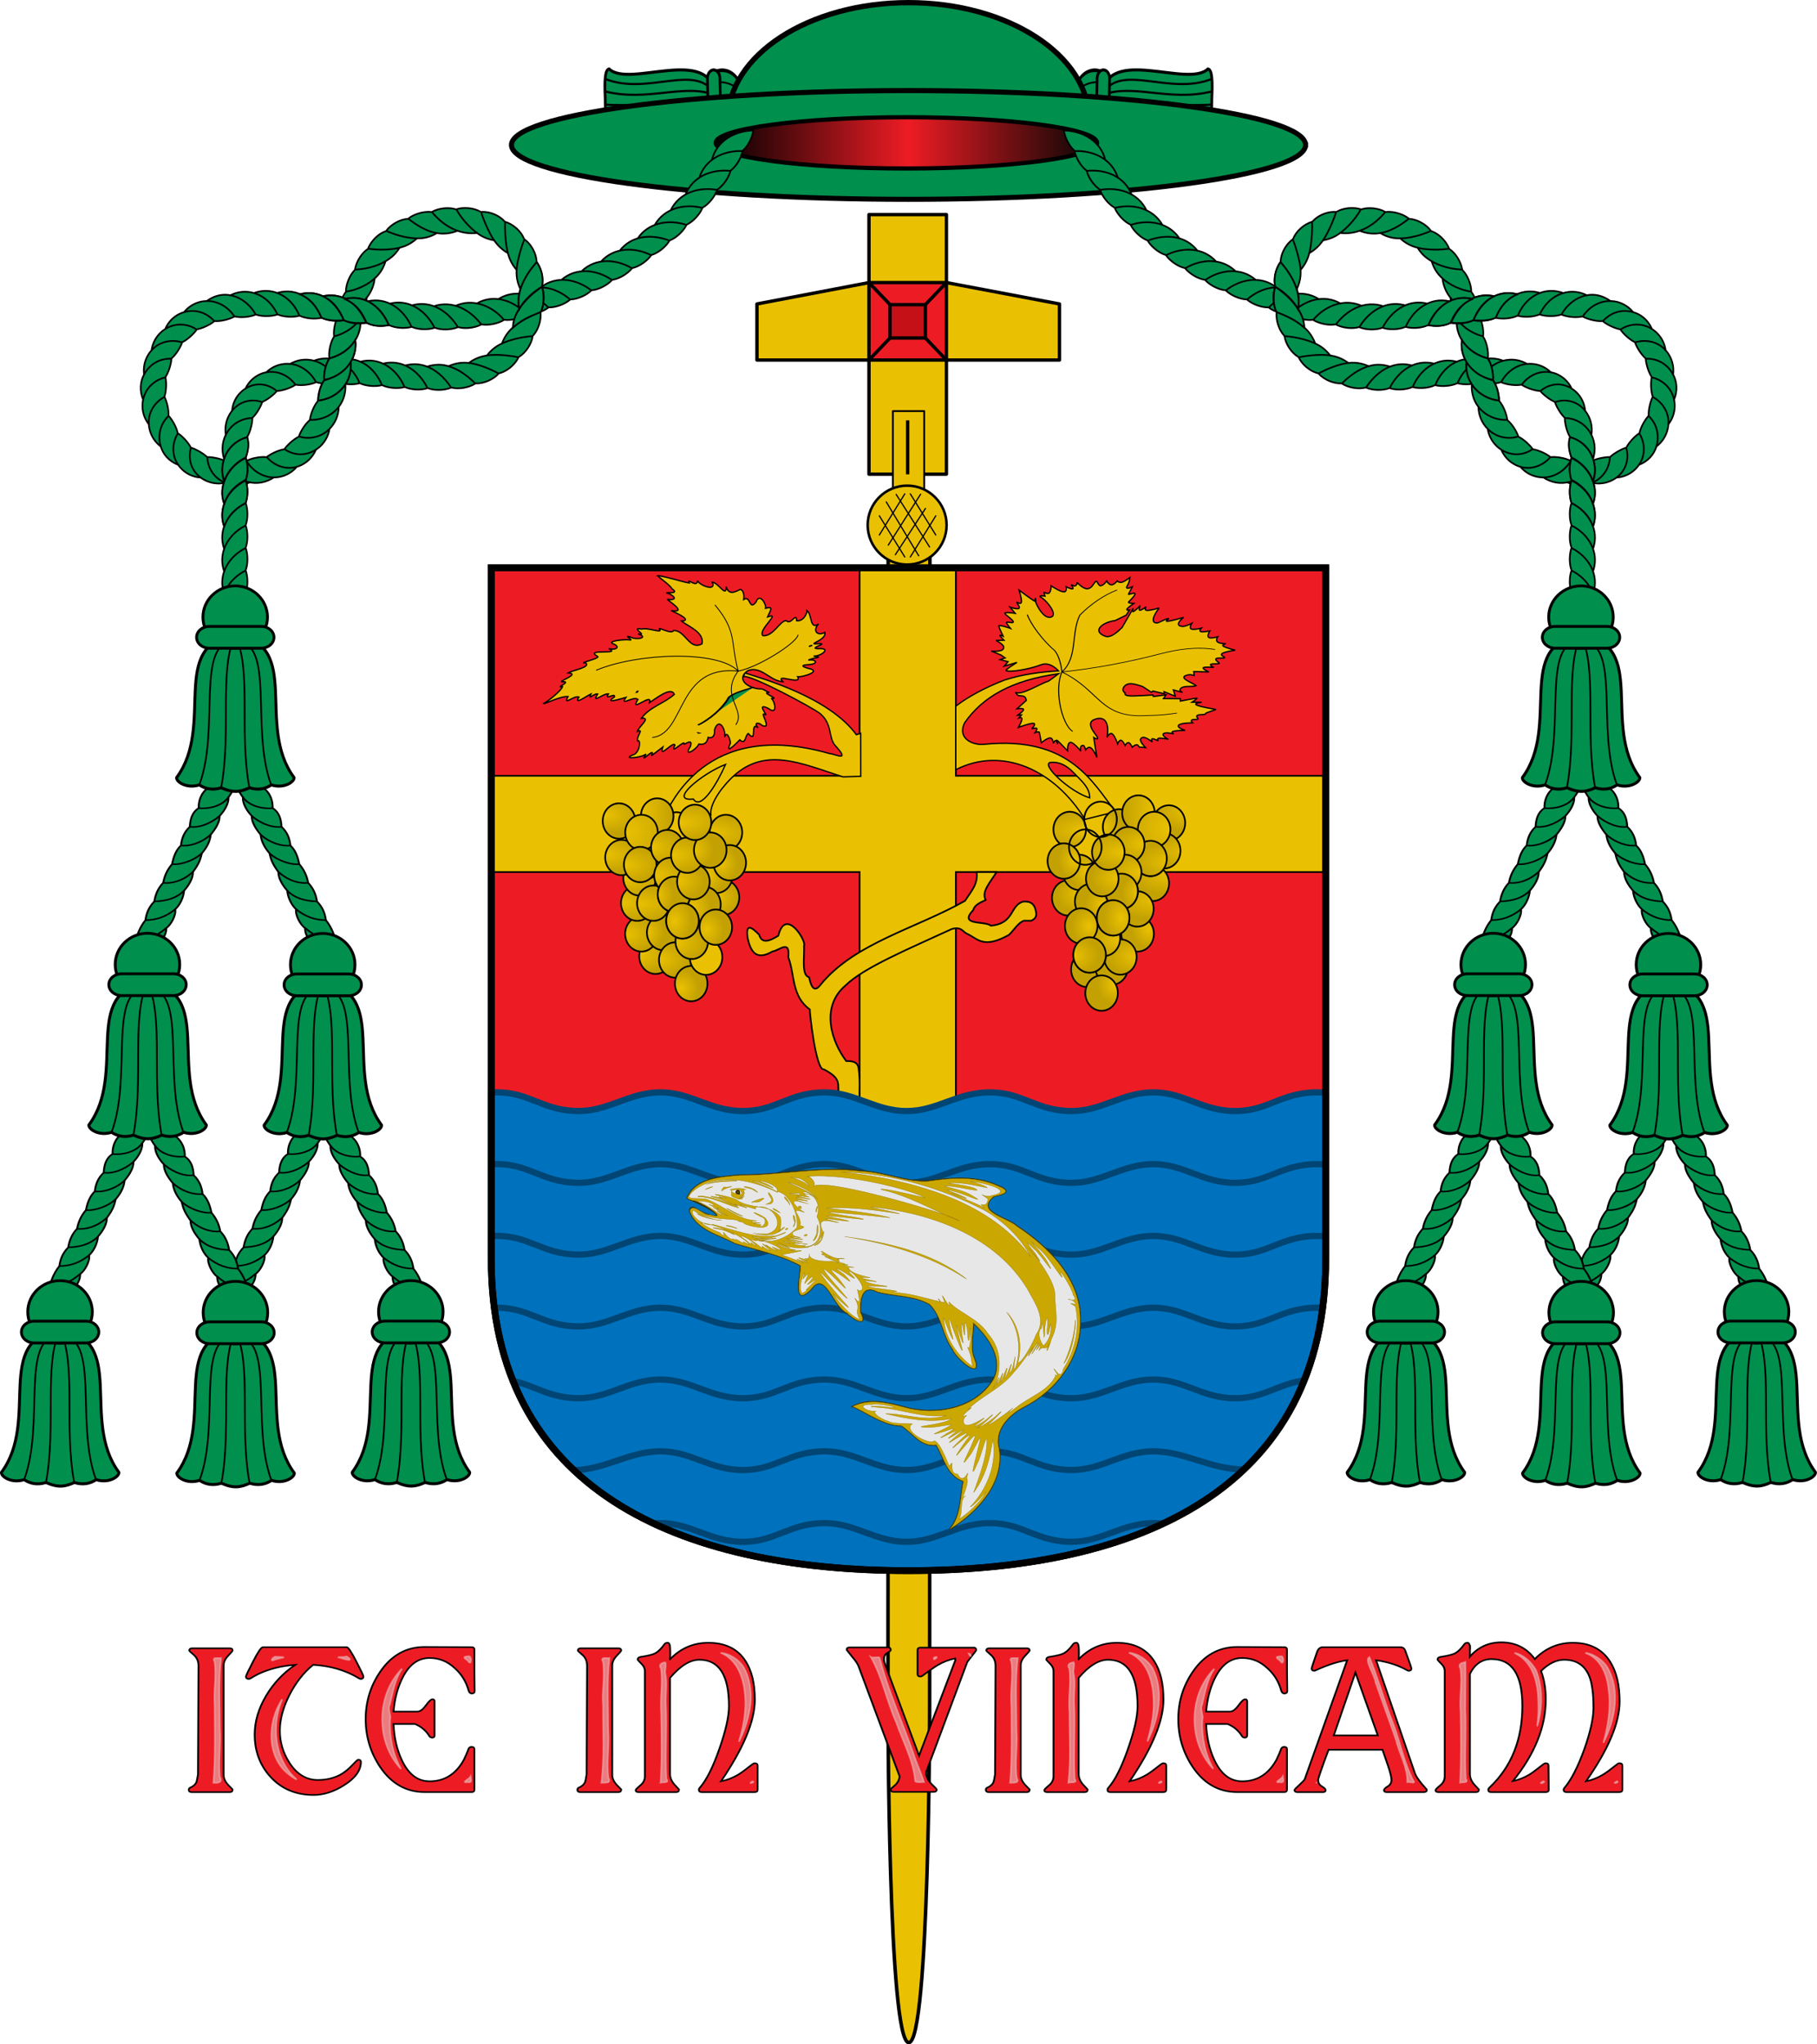
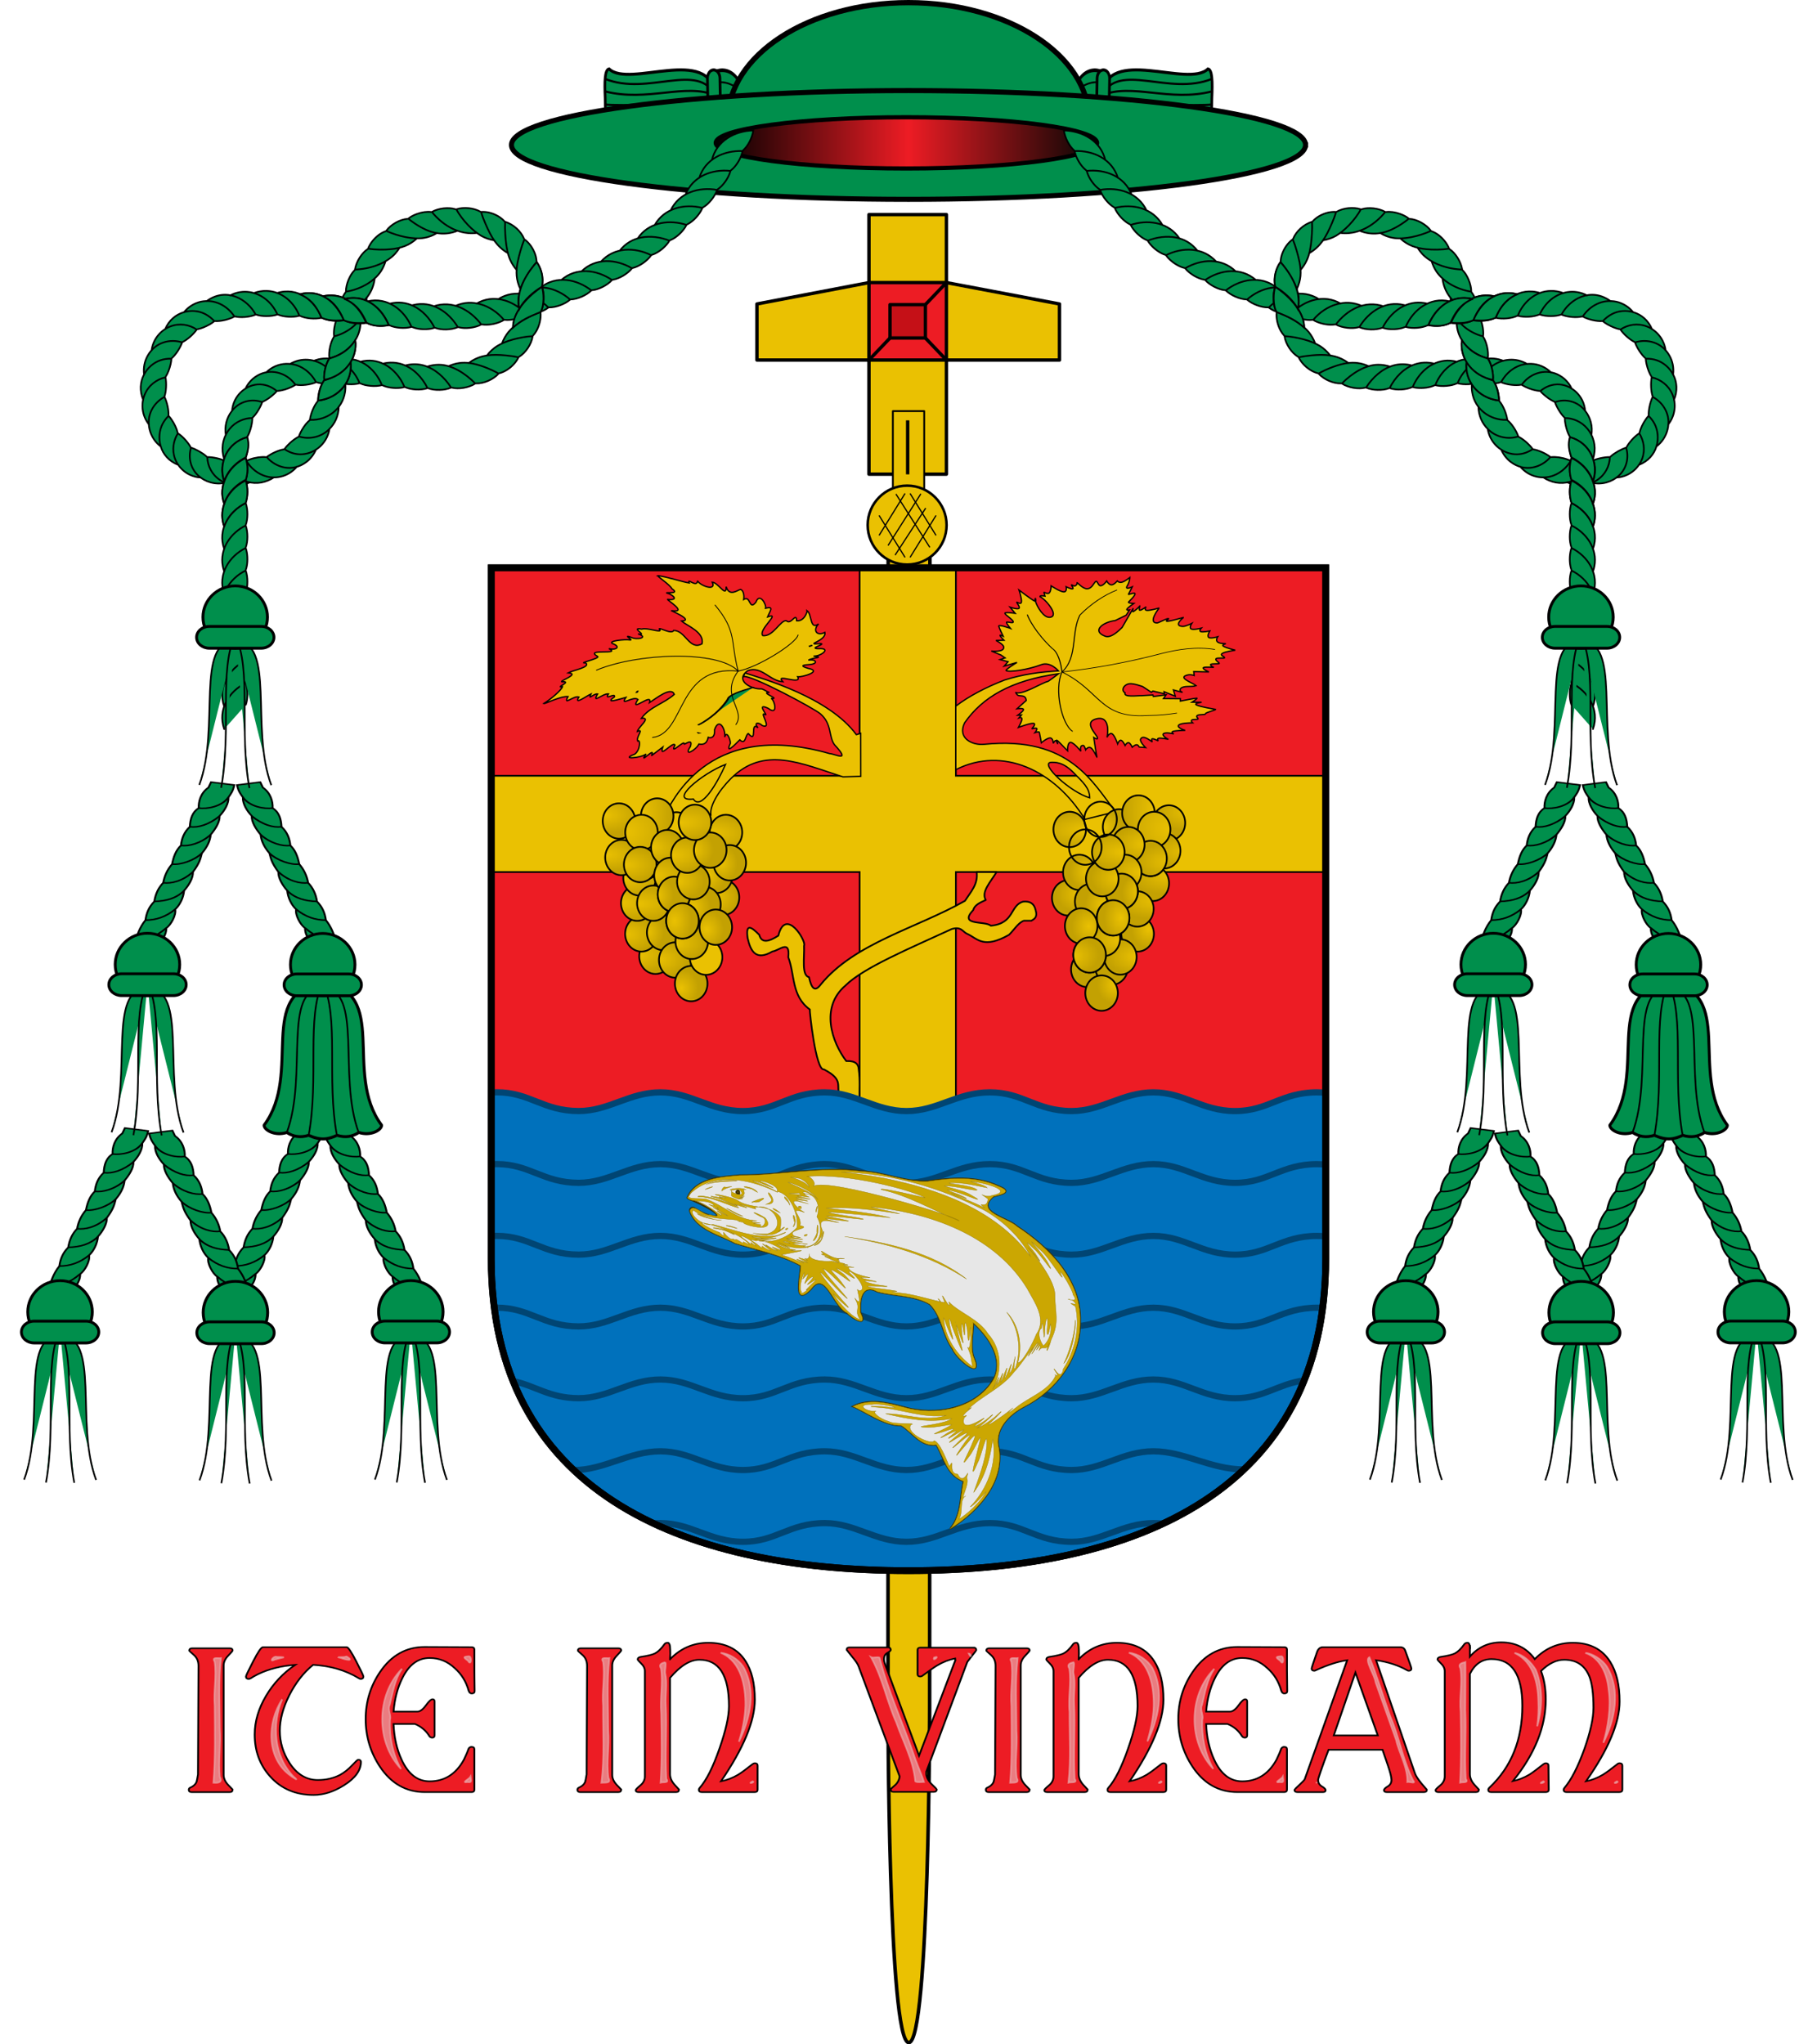
<svg xmlns="http://www.w3.org/2000/svg" xmlns:xlink="http://www.w3.org/1999/xlink" width="1080" height="1215" version="1.0">
  <defs>
    <linearGradient id="linearGradient2983">
      <stop stop-color="#eac102" offset="0" />
      <stop stop-color="#c3a102" offset="1" />
    </linearGradient>
    <radialGradient id="radialGradient2985" cx="-388.26" cy="729.99" r="10.18" gradientTransform="matrix(-3.122 -.59 .436 -2.306 -1918.5 2184)" gradientUnits="userSpaceOnUse" xlink:href="#linearGradient2983" />
    <radialGradient id="radialGradient2993" cx="-397.6" cy="719.54" r="10.18" gradientTransform="matrix(-.128 -3.315 1.899 -.073 -1814.6 -545.95)" gradientUnits="userSpaceOnUse" xlink:href="#linearGradient2983" />
    <radialGradient id="radialGradient3001" cx="-403.62" cy="738.53" r="10.18" gradientTransform="matrix(-1.9 .049 -.028 -1.081 -1149.7 1556.8)" gradientUnits="userSpaceOnUse" xlink:href="#linearGradient2983" />
    <radialGradient id="radialGradient3011" cx="-375.54" cy="719.68" r="10.18" gradientTransform="matrix(-2.167 .009 -.005 -1.081 -1186 1501)" gradientUnits="userSpaceOnUse" xlink:href="#linearGradient2983" />
    <radialGradient id="radialGradient3021" cx="-376.47" cy="743.46" r="10.18" gradientTransform="matrix(-.033 -.999 2.319 -.076 -2113.1 423.42)" gradientUnits="userSpaceOnUse" xlink:href="#linearGradient2983" />
    <radialGradient id="radialGradient3029" cx="-387.49" cy="749.05" r="10.18" gradientTransform="matrix(-2.179 -.031 .015 -1.081 -1243.1 1547)" gradientUnits="userSpaceOnUse" xlink:href="#linearGradient2983" />
    <radialGradient id="radialGradient3037" cx="-405.46" cy="755.51" r="10.18" gradientTransform="matrix(-1.936 -.147 .082 -1.078 -1252.6 1510.3)" gradientUnits="userSpaceOnUse" xlink:href="#linearGradient2983" />
    <radialGradient id="radialGradient3045" cx="-415.5" cy="743.5" r="10.18" gradientTransform="matrix(-2.426 -.12 .053 -1.08 -1463.1 1496.7)" gradientUnits="userSpaceOnUse" xlink:href="#linearGradient2983" />
    <radialGradient id="radialGradient3056" cx="-420.04" cy="723.98" r="10.18" gradientTransform="matrix(-2.905 -.171 .064 -1.079 -1686.5 1433.6)" gradientUnits="userSpaceOnUse" xlink:href="#linearGradient2983" />
    <radialGradient id="radialGradient3066" cx="-438.79" cy="729.99" r="10.18" gradientTransform="matrix(-2.7 .034 -.014 -1.081 -1613.4 1534.3)" gradientUnits="userSpaceOnUse" xlink:href="#linearGradient2983" />
    <radialGradient id="radialGradient3074" cx="-429.12" cy="740.49" r="10.18" gradientTransform="matrix(-1.21 -.034 .031 -1.081 -970.84 1526.2)" gradientUnits="userSpaceOnUse" xlink:href="#linearGradient2983" />
    <radialGradient id="radialGradient3082" cx="-419.08" cy="759.26" r="10.18" gradientTransform="matrix(-1.569 -.051 .035 -1.081 -1103.6 1558.3)" gradientUnits="userSpaceOnUse" xlink:href="#linearGradient2983" />
    <radialGradient id="radialGradient3090" cx="-455.56" cy="747.9" r="10.18" gradientTransform="matrix(-.951 2.9776e-7 -3.3872e-7 -1.081 -878.52 1556.9)" gradientUnits="userSpaceOnUse" xlink:href="#linearGradient2983" />
    <radialGradient id="radialGradient3100" cx="-441.83" cy="769.06" r="10.18" gradientTransform="matrix(-1.396 -.051 .04 -1.081 -1089.2 1577.5)" gradientUnits="userSpaceOnUse" xlink:href="#linearGradient2983" />
    <radialGradient id="radialGradient3116" cx="-437.8" cy="755.5" r="10.18" gradientTransform="matrix(1 0 0 1.081 0 -61.473)" gradientUnits="userSpaceOnUse" xlink:href="#linearGradient2983" />
    <radialGradient id="radialGradient3124" cx="-428.74" cy="774.54" r="10.18" gradientTransform="matrix(1 0 0 1.081 0 -62.878)" gradientUnits="userSpaceOnUse" xlink:href="#linearGradient2983" />
    <radialGradient id="radialGradient3132" cx="-436.64" cy="787.67" r="10.18" gradientTransform="matrix(1 0 0 1.081 0 -63.979)" gradientUnits="userSpaceOnUse" xlink:href="#linearGradient2983" />
    <radialGradient id="radialGradient3142" cx="-409.5" cy="783.13" r="10.18" gradientTransform="matrix(-1.003 .044 -.059 -1.352 -782.12 1859.4)" gradientUnits="userSpaceOnUse" xlink:href="#linearGradient2983" />
    <radialGradient id="radialGradient3150" cx="-418.22" cy="796.13" r="10.18" gradientTransform="matrix(-1.888 -.071 .041 -1.081 -1240.3 1626.8)" gradientUnits="userSpaceOnUse" xlink:href="#linearGradient2983" />
    <radialGradient id="radialGradient3158" cx="-427.44" cy="766.78" r="10.18" gradientTransform="matrix(-.952 -.001 .001 -1.081 -815.05 1595.7)" gradientUnits="userSpaceOnUse" xlink:href="#linearGradient2983" />
    <radialGradient id="radialGradient3166" cx="-395.3" cy="772.02" r="10.18" gradientTransform="matrix(-2.653 -3.7244e-6 1.5183e-6 -1.081 -1443.9 1606.9)" gradientUnits="userSpaceOnUse" xlink:href="#linearGradient2983" />
    <radialGradient id="radialGradient3174" cx="-385.74" cy="772.01" r="10.18" gradientTransform="matrix(-2.321 .078 -.036 -1.081 -1253.2 1636.4)" gradientUnits="userSpaceOnUse" xlink:href="#linearGradient2983" />
    <radialGradient id="radialGradient3182" cx="-387.12" cy="757.01" r="10.18" gradientTransform="matrix(-2.375 .147 -.067 -1.079 -1255.9 1631)" gradientUnits="userSpaceOnUse" xlink:href="#linearGradient2983" />
    <radialGradient id="radialGradient3190" cx="-408.06" cy="790.26" r="10.18" gradientTransform="matrix(-1.901 -9.6504e-7 5.4891e-7 -1.081 -1164 1644.8)" gradientUnits="userSpaceOnUse" xlink:href="#linearGradient2983" />
    <radialGradient id="radialGradient3200" cx="-396.59" cy="803.58" r="10.18" gradientTransform="matrix(-1.89 -.157 .09 -1.078 -1218.2 1607.2)" gradientUnits="userSpaceOnUse" xlink:href="#linearGradient2983" />
    <radialGradient id="radialGradient3208" cx="-408.33" cy="805.8" r="10.18" gradientTransform="matrix(-1.801 -.063 .038 -1.081 -1174 1650.9)" gradientUnits="userSpaceOnUse" xlink:href="#linearGradient2983" />
    <radialGradient id="radialGradient3216" cx="-401.16" cy="789.45" r="10.18" gradientTransform="matrix(1 0 0 1.081 0 -64.235)" gradientUnits="userSpaceOnUse" xlink:href="#linearGradient2983" />
    <radialGradient id="radialGradient3224" cx="-421.54" cy="822.56" r="10.18" gradientTransform="matrix(1 0 0 1.081 0 -66.706)" gradientUnits="userSpaceOnUse" xlink:href="#linearGradient2983" />
    <radialGradient id="radialGradient3500" cx="-396.59" cy="803.58" r="10.18" gradientTransform="matrix(-1.89 -.157 .09 -1.078 -69.051 1375.9)" gradientUnits="userSpaceOnUse" xlink:href="#linearGradient2983" />
    <radialGradient id="radialGradient3502" cx="-377.45" cy="776.58" r="10.18" gradientTransform="matrix(1.539 -.145 .102 1.077 1204.5 -317.2)" gradientUnits="userSpaceOnUse" xlink:href="#linearGradient2983" />
    <radialGradient id="radialGradient3504" cx="-385.74" cy="772.01" r="10.18" gradientTransform="matrix(-2.321 .078 -.036 -1.081 -104.06 1405.1)" gradientUnits="userSpaceOnUse" xlink:href="#linearGradient2983" />
    <radialGradient id="radialGradient3506" cx="-387.12" cy="757.01" r="10.18" gradientTransform="matrix(-2.375 .147 -.067 -1.079 -106.75 1399.6)" gradientUnits="userSpaceOnUse" xlink:href="#linearGradient2983" />
    <radialGradient id="radialGradient3508" cx="-438.79" cy="729.99" r="10.18" gradientTransform="matrix(-2.7 .034 -.014 -1.081 -464.28 1303)" gradientUnits="userSpaceOnUse" xlink:href="#linearGradient2983" />
    <radialGradient id="radialGradient3510" cx="-397.6" cy="719.54" r="10.18" gradientTransform="matrix(-.128 -3.315 1.899 -.073 -665.45 -777.3)" gradientUnits="userSpaceOnUse" xlink:href="#linearGradient2983" />
    <radialGradient id="radialGradient3512" cx="-375.54" cy="719.68" r="10.18" gradientTransform="matrix(-2.167 .009 -.005 -1.081 -36.835 1269.7)" gradientUnits="userSpaceOnUse" xlink:href="#linearGradient2983" />
    <radialGradient id="radialGradient3514" cx="-376.47" cy="743.46" r="10.18" gradientTransform="matrix(-.033 -.999 2.319 -.076 -963.91 192.06)" gradientUnits="userSpaceOnUse" xlink:href="#linearGradient2983" />
    <radialGradient id="radialGradient3516" cx="-388.26" cy="729.99" r="10.18" gradientTransform="matrix(-3.122 -.59 .436 -2.306 -769.32 1952.7)" gradientUnits="userSpaceOnUse" xlink:href="#linearGradient2983" />
    <radialGradient id="radialGradient3518" cx="-441.83" cy="769.06" r="10.18" gradientTransform="matrix(-1.396 -.051 .04 -1.081 59.959 1346.1)" gradientUnits="userSpaceOnUse" xlink:href="#linearGradient2983" />
    <radialGradient id="radialGradient3520" cx="-437.8" cy="755.5" r="10.18" gradientTransform="matrix(1 0 0 1.081 1149.1 -292.83)" gradientUnits="userSpaceOnUse" xlink:href="#linearGradient2983" />
    <radialGradient id="radialGradient3522" cx="-455.56" cy="747.9" r="10.18" gradientTransform="matrix(-.951 2.9776e-7 -3.3872e-7 -1.081 270.63 1325.5)" gradientUnits="userSpaceOnUse" xlink:href="#linearGradient2983" />
    <radialGradient id="radialGradient3524" cx="-387.49" cy="749.05" r="10.18" gradientTransform="matrix(-2.179 -.031 .015 -1.081 -93.988 1315.6)" gradientUnits="userSpaceOnUse" xlink:href="#linearGradient2983" />
    <radialGradient id="radialGradient3526" cx="-403.62" cy="738.53" r="10.18" gradientTransform="matrix(-1.9 .049 -.028 -1.081 -.599 1325.4)" gradientUnits="userSpaceOnUse" xlink:href="#linearGradient2983" />
    <radialGradient id="radialGradient3528" cx="-401.16" cy="789.45" r="10.18" gradientTransform="matrix(1 0 0 1.081 1149.1 -295.59)" gradientUnits="userSpaceOnUse" xlink:href="#linearGradient2983" />
    <radialGradient id="radialGradient3530" cx="-395.3" cy="772.02" r="10.18" gradientTransform="matrix(-2.653 -3.7244e-6 1.5183e-6 -1.081 -294.73 1375.5)" gradientUnits="userSpaceOnUse" xlink:href="#linearGradient2983" />
    <radialGradient id="radialGradient3532" cx="-428.74" cy="774.54" r="10.18" gradientTransform="matrix(1 0 0 1.081 1149.1 -294.23)" gradientUnits="userSpaceOnUse" xlink:href="#linearGradient2983" />
    <radialGradient id="radialGradient3534" cx="-408.33" cy="805.8" r="10.18" gradientTransform="matrix(-1.801 -.063 .038 -1.081 -24.88 1419.6)" gradientUnits="userSpaceOnUse" xlink:href="#linearGradient2983" />
    <radialGradient id="radialGradient3536" cx="-421.54" cy="822.56" r="10.18" gradientTransform="matrix(1 0 0 1.081 1149.1 -298.06)" gradientUnits="userSpaceOnUse" xlink:href="#linearGradient2983" />
    <radialGradient id="radialGradient3538" cx="-418.22" cy="796.13" r="10.18" gradientTransform="matrix(-1.888 -.071 .041 -1.081 -91.194 1395.5)" gradientUnits="userSpaceOnUse" xlink:href="#linearGradient2983" />
    <radialGradient id="radialGradient3540" cx="-405.46" cy="755.51" r="10.18" gradientTransform="matrix(-1.936 -.147 .082 -1.078 -103.47 1279)" gradientUnits="userSpaceOnUse" xlink:href="#linearGradient2983" />
    <radialGradient id="radialGradient3542" cx="-427.44" cy="766.78" r="10.18" gradientTransform="matrix(-.952 -.001 .001 -1.081 334.1 1364.4)" gradientUnits="userSpaceOnUse" xlink:href="#linearGradient2983" />
    <radialGradient id="radialGradient3544" cx="-419.08" cy="759.26" r="10.18" gradientTransform="matrix(-1.569 -.051 .035 -1.081 45.533 1327)" gradientUnits="userSpaceOnUse" xlink:href="#linearGradient2983" />
    <radialGradient id="radialGradient3546" cx="-415.5" cy="743.5" r="10.18" gradientTransform="matrix(-2.426 -.12 .053 -1.08 -313.92 1265.3)" gradientUnits="userSpaceOnUse" xlink:href="#linearGradient2983" />
    <radialGradient id="radialGradient3552" cx="-436.64" cy="787.67" r="10.18" gradientTransform="matrix(1 0 0 1.081 1149.1 -295.33)" gradientUnits="userSpaceOnUse" xlink:href="#linearGradient2983" />
    <radialGradient id="radialGradient3554" cx="-409.5" cy="783.13" r="10.18" gradientTransform="matrix(-1.003 .044 -.059 -1.352 367.03 1628.1)" gradientUnits="userSpaceOnUse" xlink:href="#linearGradient2983" />
    <radialGradient id="radialGradient3600" cx="721.55" cy="497.59" r="10.18" gradientTransform="matrix(1 0 0 1.081 0 -40.45)" gradientUnits="userSpaceOnUse" xlink:href="#linearGradient2983" />
    <filter id="filter1986" x="-.005" y="-.049" width="1.009" height="1.099" color-interpolation-filters="sRGB">
      <feGaussianBlur stdDeviation="1.596" />
    </filter>
    <linearGradient id="linearGradient16875-2" x1="553.83" x2="781.86" y1="28.54" y2="28.54" gradientTransform="matrix(1 0 0 1 -92.867 63.274)" gradientUnits="userSpaceOnUse">
      <stop offset="0" />
      <stop stop-color="#ed1c24" offset=".501" />
      <stop stop-color="#000503" offset="1" />
      <stop stop-color="#008f4c" stop-opacity="0" offset="1" />
    </linearGradient>
  </defs>
  <g transform="translate(-128.19 57.327)" stroke="#000">
    <path d="m656.11 265.73-0.107 690.72s0.052 200.27 12.375 200.17c12.323-0.105 12.375-200.17 12.375-200.17l0.16-690.72" fill="#eac102" fill-rule="evenodd" stroke-linecap="round" stroke-linejoin="bevel" stroke-width="2.1" />
    <g transform="translate(4702.4 1307.5)">
      <g>
        <g transform="matrix(.788 0 0 .788 -4488.6 -1328.7)" stroke-width="2.537">
          <path d="m546.83 115.99v51.303l-84.497 16.11v42.291h84.497v86.089h58.4v-86.089h85.281v-42.291l-85.281-16.11v-51.303z" fill="#eac102" stroke-linecap="round" stroke-linejoin="round" />
          <path d="m546.83 167.29h58.4v58.401h-58.4v-58.401" fill="#ed1c24" />
          <rect x="562.69" y="183.91" width="26.683" height="25.173" fill="#c51017" stroke-linecap="round" stroke-linejoin="round" />
          <g fill="none">
-             <path d="m546.83 167.29 15.858 16.614" />
            <path d="m605.23 167.29-15.858 16.614" />
            <path d="m605.23 225.69-15.858-16.614" />
            <path d="m546.83 225.69 15.858-16.614" />
          </g>
        </g>
        <rect x="-4043.5" y="-1120.5" width="18.628" height="88.187" fill="#eac102" stroke-linecap="round" stroke-linejoin="round" stroke-width="1.068" />
        <path d="m-4034.7-1115v32.084" fill="none" stroke-width="2" />
      </g>
      <g transform="translate(-4609.8 -1372.4)">
        <circle transform="translate(-92.911 62.98)" cx="667.69" cy="256.67" r="23.454" fill="#eac102" stroke-linecap="round" stroke-linejoin="round" stroke-width="1.5" />
        <g transform="matrix(.42 0 0 .42 333.26 135.05)" fill="none" stroke-width="1.722px">
-           <path d="m545.17 406.17 46.601 77.324" />
          <path d="m559.19 395.55 47.943 75.485" />
          <path d="m579.17 394.71 36.77 59.397" />
          <path d="m535.33 425.82 36.77 59.397" />
          <path d="m601.32 415.45-43.324 66.547" />
          <path d="m594.46 395.25-46.435 73.101" />
          <path d="m572.1 394.71-36.77 59.397" />
          <path d="m615.94 425.82-36.77 59.397" />
        </g>
      </g>
    </g>
  </g>
  <g transform="translate(-105.24 -26.892)">
    <path transform="translate(105.24 26.892)" d="m292 337.45v411.42c0.422 136.54 111.29 184.58 247.99 184.58 136.97-4.9e-4 248-48.208 248-185.35v-410.65h-496z" fill="#ed1c24" />
  </g>
  <g transform="translate(-65.216 -5.684)">
    <path transform="translate(65.216 5.684)" d="m510.96 337.45v123.61h-219.29v57.211h219.29v147.29h57.213v-147.29h219.29v-57.211h-219.29v-123.61z" fill="#eac102" fill-rule="evenodd" stroke="#000" stroke-width="1px" />
    <path d="m564.75 657.98c-3.518-6.678 3.063-10.071-9.864-16.769-4.757 1.044-8.662-35.267-8.3-35.556-11.026-7.974-8.835-20.614-12.823-31.072 1.245-10.98-5.589-3.783-9.371-3.453-9.654 5.702-12.976 0.231-14.796-7.891-1.335-9.05 2.255-6.734 6.905-1.973 1.377 5.241 5.804 4.042 11.344 0.493 4.322-17.435 16.915 3.536 15.29 5.918 0.288 7.295-1.576 17.817 2.959 18.742 1.311 6.235 3.279 9.315 6.905 4.439 20.103-24.703 56.957-33.453 85.819-49.814 3.459-5.456 7.873-9.853 6.905-17.079h11.837c-3.701 6.067-9.287 11.835-6.412 16.586-3.36 1.526-6.757 3.033-7.398 5.918-9.133 9.65 6.896 6.252 10.357 9.371 14.274-1.296 11.287-12.095 19.235-14.303 4.08-0.432 6.573 1.179 7.398 4.932 1.326 4.285-0.626 5.293-2.466 6.412h-4.439c-3.383 1.101-5.924 5.569-8.878 8.385-15.264 8.557-18.586 2.328-24.66-0.493-2.949-1.162-3.537-4.683-9.371-2.959-24.727 11.41-52.562 23.014-63.131 33.538-15.35 12.993-8.066 33.768 0.409 44.927 5.686-0.234 7.262 1.929 7.398 4.932 0.943 6.697 0.375 11.883 0.493 17.756z" fill="#eac102" stroke="#010100" stroke-linecap="round" stroke-linejoin="round" />
    <g fill="#0071bc" stroke="#004573" stroke-width="3.7">
      <path transform="translate(65.216 5.684)" d="m295.28 649.17c-1.126 0-2.222 0.039-3.291 0.107v98.828c0 137.14 111.04 185.35 248 185.35 136.97-4.9e-4 248-48.208 248-185.35v-98.592c-1.704-0.202-3.453-0.314-5.262-0.314-21.206 0.046-28.937 11.127-48.613 11.127-19.676 0-30.176-11.127-48.576-11.127-18.399 0-30.618 11.127-48.572 11.127-21.165-0.046-28.898-11.127-48.574-11.127-19.676 0-31.197 11.127-49.596 11.127-18.399 0-30.62-11.127-48.596-11.127-21.187 0.046-28.918 11.127-48.594 11.127-19.676 0-30.708-11.127-49.107-11.127-18.399 0-30.619 11.128-48.613 11.113-21.206-0.061-28.937-11.143-48.613-11.143z" />
      <path transform="translate(65.216 5.684)" d="m690.69 905.49c-1.651-0.189-3.362-0.294-5.146-0.294-18.399 0-30.619 11.128-48.573 11.128-21.165-0.046-28.897-11.128-48.573-11.128-19.676 0-31.198 11.128-49.597 11.128-18.399 0-30.619-11.128-48.595-11.128-21.187 0.046-28.919 11.128-48.595 11.128-19.676 0-30.708-11.128-49.107-11.128-1.19 0-2.354 0.046-3.495 0.134" />
      <path transform="translate(65.216 5.684)" d="m775.1 820.39c-15.781 2.209-23.858 10.6-40.98 10.6-19.676 0-30.175-11.128-48.575-11.128-18.399 0-30.619 11.128-48.573 11.128-21.165-0.046-28.897-11.128-48.573-11.128-19.676 0-31.198 11.128-49.597 11.128-18.399 0-30.619-11.128-48.595-11.128-21.187 0.046-28.919 11.128-48.595 11.128-19.676 0-30.708-11.128-49.107-11.128-18.399 0-30.619 11.128-48.613 11.113-17.271-0.05-25.604-7.409-38.732-10.139" />
      <path transform="translate(65.216 5.684)" d="m786.14 777.33c-1.113-0.086-2.247-0.132-3.405-0.132-21.206 0.046-28.938 11.128-48.615 11.128-19.676 0-30.175-11.128-48.575-11.128-18.399 0-30.619 11.128-48.573 11.128-21.165-0.046-28.897-11.128-48.573-11.128-19.676 0-31.198 11.128-49.597 11.128-18.399 0-30.619-11.128-48.595-11.128-21.187 0.046-28.919 11.128-48.595 11.128-19.676 0-30.708-11.128-49.107-11.128-18.399 0-30.619 11.128-48.613 11.113-21.206-0.061-28.938-11.142-48.614-11.142-0.493 0-0.981 7e-3 -1.463 0.021" />
      <path transform="translate(65.216 5.684)" d="m788.03 734.85c-1.715-0.205-3.477-0.319-5.297-0.319-21.206 0.046-28.938 11.128-48.615 11.128-19.676 0-30.175-11.128-48.575-11.128-18.399 0-30.619 11.128-48.573 11.128-21.165-0.046-28.897-11.128-48.573-11.128-19.676 0-31.198 11.128-49.597 11.128-18.399 0-30.619-11.128-48.595-11.128-21.187 0.046-28.919 11.128-48.595 11.128-19.676 0-30.708-11.128-49.107-11.128-18.399 0-30.619 11.128-48.613 11.113-21.206-0.061-28.938-11.142-48.614-11.142-1.159 0-2.287 0.039-3.386 0.111" />
      <path transform="translate(65.216 5.684)" d="m739.38 873.32c-19.676 0-35.438-10.794-53.837-10.794-18.399 0-30.619 11.128-48.573 11.128-21.165-0.046-28.897-11.128-48.573-11.128-19.676 0-31.198 11.128-49.597 11.128-18.399 0-30.619-11.128-48.595-11.128-21.187 0.046-28.919 11.128-48.595 11.128-19.676 0-30.708-11.128-49.107-11.128-18.399 0-33.507 11.19-51.501 11.176" />
      <path transform="translate(65.216 5.684)" d="m788.03 692.18c-1.715-0.205-3.477-0.319-5.297-0.319-21.206 0.046-28.938 11.128-48.615 11.128-19.676 0-30.175-11.128-48.575-11.128-18.399 0-30.619 11.128-48.573 11.128-21.165-0.046-28.897-11.128-48.573-11.128-19.676 0-31.198 11.128-49.597 11.128-18.399 0-30.619-11.128-48.595-11.128-21.187 0.046-28.919 11.128-48.595 11.128-19.676 0-30.708-11.128-49.107-11.128-18.399 0-30.619 11.128-48.613 11.113-21.206-0.061-28.938-11.142-48.614-11.142-1.159 0-2.287 0.039-3.386 0.111" />
    </g>
    <g transform="translate(2820.4 540.8)">
      <path d="m-2190 373.15c15.872-9.992 31.593-27.059 28.602-47.252-3.239-11.234 5.817-20.308 14.937-25.052 18.896-9.59 33.645-28.895 33.26-50.707 0.719-24.58-18.324-43.842-37.488-56.373-5.511-5.317-25.36-8.499-13.965-17.871 5.074-1.226 11.704-2.663 2.848-6.086-13.176-6.147-28.111-4.932-42.07-2.856-13.388 0.572-26.002-5.459-39.364-5.946-24.13-3.005-48.144 2.434-72.282 2.378-11.078 1.038-25.99 1.628-31.118 13.365-0.04 0.118 1.769 1.297 2.97 1.487 25.763 11.519 12.111 11.981 1.31 4.701-1.559-1.051-3.059 0.504-2.789 1.587 3.817 11.158 17.486 14.035 26.864 19.141 13.156 4.051 26.855 6.715 39.084 13.326-0.066 6.086-5.034 25.264 5.978 14.089 8.664-12.03 13.134 10.304 21.495 14 3.019 3.23 12.762 9.292 7.934-0.086-0.542-7.17 0.55-17.531 10.191-12.454 10.229 2.697 21.863 2.074 31.067 7.424 7.372 7.218 7.583 18.443 13.603 26.611 2.086 5.609 18.659 19.663 12.515 5.024-2.512-5.949 0.181-18.268-0.382-20.74 8.998 8.085 18.727 21.698 12.082 33.987-10.61 17.558-34.683 21.668-53.22 16.323-9.786-2.625-20.794-5.291-30.348-0.395 6.37 2.237 18.521 11.585 28.77 11.243 6.689 3.981 11.324 12.743 20.88 11.52 4.7 7.811 6.195 18.011 16.184 21.65-2.097 9.346-1.233 20.444-7.928 28.192l0.375-0.232z" fill="#e7e7e7" stroke="#382e00" />
      <path d="m-2190 373.2c15.872-9.992 31.593-27.059 28.602-47.252-3.239-11.234 5.817-20.308 14.937-25.052 18.896-9.59 33.645-28.895 33.26-50.707 0.719-24.58-18.324-43.842-37.488-56.373-5.511-5.317-25.36-8.499-13.965-17.871 5.074-1.226 11.704-2.663 2.848-6.086-13.176-6.147-28.111-4.932-42.07-2.856-13.388 0.572-26.002-5.459-39.364-5.946-24.13-3.005-48.144 2.434-72.282 2.378-11.078 1.038-25.99 1.628-31.118 13.365 3.394 3.344 11.605 0.213 16.012 4.516-1.027 0.744-6.533-2.324-0.441 0.82 4.668 2.204 3.976 2.228-0.342 0.421 4.729 2.165 14.886 8.379 4.059 2.549-4.962-2.311 3.354 2.341 0.536 1.854-4.815-3.467-12.109-8.449-16.873-8.723 5.446 0.281 23.124 12.666 10.447 8.601-4.018 0.654-10.275-7.495-11.906-2.263 3.817 11.158 17.486 14.035 26.864 19.141 13.156 4.051 26.855 6.715 39.084 13.326-0.066 6.086-5.034 25.264 5.978 14.089 8.664-12.03 13.134 10.304 21.495 14 3.019 3.23 12.762 9.292 7.934-0.086-0.542-7.17 0.55-17.531 10.191-12.454 10.229 2.697 21.863 2.074 31.067 7.424 7.372 7.218 7.583 18.443 13.603 26.611 2.086 5.609 18.659 19.663 12.515 5.024-2.512-5.949 0.181-18.268-0.382-20.74 8.998 8.085 18.727 21.698 12.082 33.987-10.61 17.558-34.683 21.668-53.22 16.323-9.786-2.625-20.794-5.291-30.348-0.395 6.37 2.237 18.521 11.585 28.77 11.243 6.689 3.981 11.324 12.743 20.88 11.52 4.7 7.811 6.195 18.011 16.184 21.65-2.097 9.346-1.233 20.444-7.928 28.192l0.375-0.232zm4.6-5.253c3.092-4.206 0.136-11.627 4.17-14.073-4.306 4.27 2.869-7.526 0.613-10.645 2.394-8.888-1.359 5.965-5.362-2.259-6.237-0.089-1.1-10.966-4.936-4.551-2.224-5.261-5.69-14.253-9.022-15.299-1.319 3.053-17.69-4.768-13.782-9.492 4.639-1.249-10.319 0.08-13.28-2.011-4.113-0.923-10.541-5.422-7.436-6.131-5.784 0.874-12.705-4.328-2.575-3.911 6.075-1.156 22.667 3.698 7.687 1.366-3.515-0.432-13.864-0.351-4.124 0.336 13.751 0.815 26.908 6.771 40.815 4.734-11.883 4.295-24.116-0.947-36.154-0.951 12.775 3.116 26.222 5.647 39.3 2.887-3.64 3.256-18.612 4.291-18.215 4.917 5.467 1.399 16.369-1.43 18.221-1.344-4.177 3.161-17.432 7.85-5.381 4.368 5.763-2.018 9.888-3.312 2.391 0.963-12.856 8.421 13.975-7.338 2.826 1.108-8.298 6.968 14.838-9.168 5.055-1.333-3.085 2.663-11.171 8.871-2.41 3.272 4.286-2.48 10.605-6.282 3.737-0.257-3.672 3.623-9.571 9.248-1.995 2.905 3.615-2.944 10.23-8.556 3.958-0.982-2.743 3.902-9.251 13.408-2.241 4.797 2.862-2.986 11.313-14.361 6.407-3.97-1.371 4.299-9.43 18.229-1.81 7.747 3.397-4.218 9.012-18.81 5.307-5.2-1.227 5.782-6.335 23.156-0.434 9.149 2.112-3.381 6.166-22.384 5.396-9.82-0.959 9.388-5.032 19.781-7.791 27.635 6.86-9.159 9.916-20.561 11.371-31.753 2.774 14.557-3.308 29.856-13.438 40.328 3.922-1.625 14.489-15.694 7.037-5.277-3.92 4.926-8.62 9.323-13.905 12.748zm10.932-54.261c3.477-1.801 15.446-13.54 5.537-5.07-4.049 3.082-11.599 6.659-3.379 0.949 9.127-7.495-13.122 10.066-9.835-2.049 4.714-3.86-3.996 1.986 1.008-3.137 1.904-1.725 5.742-4.574 1.149-1.729 8.355-8.345 20.197-12.662 27.513-22.374 3.173-3.001 11.438-15.263 11.42-14.669-3.123 4.925-4.622 8.064-0.276 1.421 2.672-4.528 4.954-6.786 1.083-0.337-6.072 10.308 7.105-11.095 1.635-0.474-2.46 4.368 4.227-6.698 0.923 1.441 2.412-3.945 4.785 1.015 6.093-4.758-3.038 8.389-0.23 4.031 1.256-1.948 4.952-10.14 2.273-15.807 2.204-26.444-0.07-10.636-16.813-29.137-15.916-28.156 4.303 4.324 10.836 13.795 4.122 3.399-4.052-4.955-7.77-9.751-0.536-2.505 3.563 2.521 14.246 19.11 7.828 7.63-2.867-5.238-16.311-18.878-4.923-7.747 4.759 3.273 13.718 18.262 13.736 16.783-4.628-10.123 6.303 7.138 6.513 10.541 5.031 6.673-9.024 0.071-0.131 3.387 5.572 5.13-6.243-1.058 1.454 3.405 2.863 12.408-0.179 26.548-7.209 37.278-1.275 7.79-5.605-1.048-5.54-0.015 5.222 7.528-0.779 1.78 0.989 4.045-4.029 8.855-15.675 12.565-23.251 18.714-3.184 2.564-7.681 5.541-2.124 0.346-3.038 2.818-16.598 12.257-14.37 9.597 3.792-2.988 12.348-12.329 3.54-4.04-3.247 2.486-6.684 5.043-10.513 6.517zm51.573-38.428c5.517-6.318 7.525-23.682 6.825-25.873 1e-4 8.628-4.513 21.377-6.825 25.873zm-42.247 15.115c5.76-10.403 5.489-23.625-2.744-32.722-5.393-8.799-17.697-12.843-23.295-19.06 2.024 8.083-7.402-11.568-2.354 0.448-6.141-0.868-17.94-4.941-26.492-5.692-11.208-1.307 0.936-0.652-2.708-1.202-3.28-0.757-19.555-2.254-16.25-3.055 4.677 0.145 18.322 1.157 6.294-0.441-4.758-0.563-14.146-3.577-3.89-2.247 10.118 1.303-17.289-3.274-1.796-2.199 2.637 0.241-10.929-1.656-12.398-5.614-1.773-1.507 8.557 0.577-0.578-1.119-7.187-1.18 5.686-0.341-2.611-1.259 1.873-0.563 0.829 0.051-2.596-1.244 0.747-1.462-1.759-1.365 0.135-1.662-5.405-0.682 8.478-0.053 0.832-0.599-5.316 1.229-15.051-7.982-10.05-2.498-5.771-0.495 11.347 3.522 1.864 1.608-6.517-1.869 15.633 6.665 3.165 2.557-5.436 0.496-14.347-0.471-13.495-4.382 0.306 6.017-5.804 0.668-0.952 3.993-11.817-3.909-0.678 0.613 0.028 1.387-4.78-1.474-11.09-4.037-2.358 0.042 0.03 0.571-10.516-4.175-13.206-4.658-1.586-0.104 20.888-3.62 7.435-2.381-7.195-0.996 6.999 0.245-2.536-1.152-4.654-0.872-13.154-5.275-3.249-1.468 11.638 4.138-12.818-6.463 0.797-0.628 8.04 2.93 20.987 2.122 21.824-8.861-3.873-8.857 4.484-5.286 9.825-4.757-4.597-1.183-13.262-3.38-3.619-1.925 4.429 0.593 15.383 2.151 4.915-0.138-4.651-0.942-14.493-2.585-4.085-1.596 4.763 0.194 19.451 2.355 17.006 1.451-5.434-1.41-21.536-3.269-20.165-4.056 12.162 0.654 24.257 2.133 36.37 3.349-12.492-3.083-25.354-4.27-38.11-5.737 14.633-0.819 29.3 1.157 43.742 3.414-4.551-1.546-25.934-5.257-12.46-3.643 33.78 4.165 69.83 17.817 88.326 48.188 4.374 8.214 11.744 17.842 5.325 27.107-2.007 5.464-8.614 17.309-10.928 16.863 2.751-10.267 0.919-22.19-6.644-30.019 7.204 9.133 8.947 22.269 5.242 33.08-2.609 4.447 1.372-13.695-0.9-3.611-0.931 5.78-4.261 10.852-1.653 1.982 0.938-4.168-6.025 15.917-3.026 4.375 2.77-10.964-6.389 16.705-2.045 0.989 1.076-4.003-6.149 14.468-2.124 1.845-1.414 2.148-2.337 5.202-3.809 6.947zm-30.822-51.726c-1.65-2.671-2.655-2.548 0 0zm15.302-13.592c-20.597-16.058-47.146-21.707-72.46-25.28 25.33 3.997 50.812 11.12 72.46 25.28zm-94.242-18.774c0.617-0.357-1.528 0.443 0 0zm4.738-1.527c5.431-1.308 5.44-14.778 3.213-3.797 0.749 1.075-6.904 5.728-3.213 3.797zm93.165 72.442c-9.333-6.665-16.878-17.532-17.264-29.256 1.73 4.816 8.219 21.39 4.199 7.387-1.232-5.095-1.528-10.702 0.687-2.441 1.138 3.061 6.317 16.902 6.181 14.265-0.951-4.003-6.146-23.302-2.087-10.809 1.563 4.675 3.608 10.916 2.008 2.585-0.693-4.448-0.499-12.429 0.775-3.197 1.582 10.429-0.23-14.033 2.262-0.613 0.367 4.914 0.655 10.442 1.578 2.313 0.582-13.07 1.103 12.744-1.42 8.11 2.807 6.444 1.705 6.146 3.082 11.656zm42.016-12.459c-3.635-4.84-2.803-10.009-1.134-10.343 1.008-11.986 1.419 15.086 1.934 1.064 0.036-4.228 1.897-11.857 1.596-2.941-0.804 8.856 0.942 6.132 1.769-0.978 1.205 4.556-0.86 10.345-4.165 13.197zm-0.514-14.493c0.188-0.469 0.347 0.288 0 0zm-51.801 0.422c0.025-0.618 0.301 0.584 0 0zm-57.537-1.848c-6.137-2.531-14.687-13.671-15.228-15.186 2.863 3.382 14.953 14.033 5.785 4.295-3.615-4.32-14.694-16.784-13.047-16.941 4.482 4.513 13.86 14.717 15.823 15.673-4.273-5.349-13.01-14.42-14.375-17.863 4.512 2.058 19.127 19.157 10.632 7.877-2.927-3.953-10.707-10.449-1.709-5.046 4.656 3.062 11.12 8.617 3.458 0.663-4.72-3.332-7.244-5.416-0.424-1.667 4.572 2.902 10.497 7.23 3.304 0.319 0-3.245 13.37 11.374 5.636 11.075-2.28-4.806 3.787 12.344-2.183 4.287 4.306 7.315-0.945 6.689 3.436 13.132l-1.105-0.618zm-34.127-16.365c-2.258-4.051 4.385-18.052 0.985-7.447 6.071-6.806 1.56-0.032 1.084 2.802 4.006-5.086 7.766-5.888 1.853 0.121-1.966 2.442 10.418-7.387 1.954 0.532-1.699 1.788-5.288 4.925-0.488 1.807-0.672 0.19-5.735 5.173-5.387 2.184zm135.32-22.067c-20.379-26.712-53.939-38.783-85.795-45.199-8.517-1.681-17.127-2.817-25.748-3.808 29.73 0.847 59.244 9.232 85.522 22.997 11.255 6.563 20.992 15.931 27.165 27.46l-1.144-1.45zm-147.82-2.579c-6.272-2.519-5.711-2.452-1.695 0.325-2.033 0.31-9.791-6.081-5.696-2.125-10.403-6.653 9.373 7.027-1.873 0.476-3.893-3.037 1.41 2.904-4.025-1.757-0.795-0.983-8.048-4.615-1.119-2.358 3.884-1.731 16.829 5.016 14.408 5.439zm14.95-1.942c-4.455-0.154 4.564-0.689-2.621-0.702-12.393-2.122 4.069-1.251 3.992-0.796-4.75-0.086-20.019-4.471-7.676-1.882 10.93 1.518 0.156-0.219-5.05-1.791 5.449 0.415 16.334 1.771 4.764-0.163-8.496-2.252 11.519 1.566 0.228-0.95-6.253-3.933 11.536-4.564 3.218-6.354 1.61-5.581-7.815-11.514 2.642-7.787-2.817-1.213-11.935-9.27-1.516-6.073 13.028 3.338-11.825-3.017-0.252-1.18 13.021 2.066-13.838-3.252 1.709-1.037 12.54 2.049-13.934-3.033-0.55-1.179 5.658 0.498 3.391 1.208 0.269-1.582 7.487-0.657 10.087 7.844 7.707 13.592 4.042 6.653 2.635 17.445-6.865 17.885zm4.915-3.676c4.535-2.387 1.918-16.035 1.946-5.026 0.603 0.739-3.282 6.467-1.946 5.026zm-4.418-2.806c2.79-2.259-3.933 0.291 0 0zm5.971-14.071c1.947-7.79-0.974-0.461 2e-4 0zm-9.049-2.04c1.292-2.856-4.168-1.323 0 0zm0.081 22.532c0.39-0.362 0.453 0.279 0 0zm-7.817-2.138c-6.156-1.481-0.942-1.374 1.37 0.346l-1.37-0.346zm-20.064 1.16c-5.137-4.358 2.067 3.125-4.558-2.534-9.549-6.428 4.184-0.731 5.602 3.212zm-2.897-0.123c-4.27-2.085-3.442-2.17-3.796-0.902-5.243-3.239-3.496-2.202-4.952-2.073-1.62-1.53-0.962 1.309-5.03-2.668-4.087-5.469 1.673 4.172-4.052-1.792-0.731-0.078-7.86-2.995-10.76-5.698 9.739 1.286 25.29 7.99 28.59 13.134zm-8.841-5.966c-3.381-4.124-21.05-5.377-7.717-3.057 2.715 0.632 5.196 1.92 7.717 3.057zm19.518 4.11c-8.489-0.679-4.879-0.797 1.345-0.482-4.07-0.22-15.584-2.143-3.579-0.807 4.934 0.197 12.644-1.809 3.01-0.473-5.311 0.307-16.419-2.293-5.178-0.706 6.268 2.663 23.978-6.992 10.282-1.186-13.206 1.916-25.762-3.445-38.249-6.626-5.199 1.613-14.766-6.035-11.463-8.449 6.922 6.125 25.585 4.853 26.081 6.169 3.954 0.767-2.798 0.165 3.783 1.041-2.729 0.984 20.5 7.485 12.763-2.557-4.295-2.922-11.172-5.211-2.741-0.854 5.499 1.546 1.094 7.56-0.47 5.394 3.978-1.037-10.372-1.077 0.23-1.544-7.474-0.717-5.571-1.271-1.963-1.439-11.402-0.132-19.704-8.94-29.834-12.653-4.338-1.268-16.368 1.386-7.468-5.364 14.347-11.254 35.796-5.625 49.534 1.239-2.855-2.646-17.426-7.449-14.396-7.034 5.483 1.37 18.524 7.815 7.711 1.918-11.85-4.155 8.462-0.232 6.464 4.609 7.542 0.808 12.91 14.025 11.791 21.383-5.612 5.967-11.602 7.832-17.66 8.421zm1.985-0.605c-0.478-0.089-0.045 0.178 0 0zm-0.375-3.61c5.128 0.509 13.547-8.779 4.843-1.88 1.74 2.119 1.836-8.471 1.224-8.56-6.207-8.162-18.018-4.351-25.857-10.211-4.632-2.457-21.321-5.014-7.341-1.586 4.739 1.812-7.809-1.61-1.161 0.611-4.293-1.066-11.502-1.895-2.859-5e-3 4.278 1.262 16.954 7.294 9.933 3.38 4.221 1.663 12.518 3.977 3.451 0.436-3.214-1.639 13.398 4.567 8.472 1.882 10.55-3.978 20.409 11.988 7.782 15.476-6.17 0.544-14.224-1.612-2.971 0.632l2.463 0.086 2.021-0.26zm10.137-3.106c1.989-1.347-2.237-0.391-0.551 0.324zm3.99-1.823c2.873-4.276-2.269-11.091 0.51-2.369 0.474 0.361-1.723 3.656-0.51 2.369zm-33.592 1.299c-4.73-2.208-10.888-2.352-2.37-0.69l1.771 0.582zm-9.433-5.135c-3.32 1.414-17.856-5.598-13.88-3.284 3.469 2.422 13.362 3.837 13.88 3.284zm35.072-3.982c-4.016-3.925-7.42-3.369-0.475-0.349zm-22.208 1.889c-5.236-2.271-15.83-8.278-5.345-2.096 1.712 0.857 3.484 1.627 5.345 2.096zm27.633-7.441c-1.523-4.943-5.706-5.67-0.661-0.846 0.376 0.059 1.145 3.352 0.661 0.846zm-30.085 2.359c-5.919-3.867-24.756-8.669-24.336-6.472 8.072-0.569 19.411 5.919 24.336 6.472zm17.79-2.201c7.313-0.759-4.57-12.402 1.356-3.375 2.057 3.11-7.737 4.385-1.356 3.375zm-5.867-1.321c9.811-5.58-9.115 1.638-3.16 0.143l1.78 0.081 1.381-0.224zm-10.283-1.738c2.912-0.63-5.891-0.107 1.122-0.843-6.146-0.143 4.577-0.834-1.26-0.789 4.189-1.388-1.004-4.943 2.759-3.858-5.035-2.403-15.95 1.561-4.243-0.257 6.226 5.558-5.617 2.187-4.397 0.791 0.152 3.592-1.62 2.964 4.357 5.123l1.662-0.169zm9.498-3.903c-2.841-4.104-14.267-4.232-3.571-2.028 1.234 0.598 2.314 1.478 3.571 2.028zm-21.205-0.932c3.057-2.605 10.282-3.064 2.195-2.058-1.435-1.314-2.939 3.042-2.195 2.058zm-10.034-0.759c8.508-2.695 2.943-1.738 0 0zm0.624-2.926c4.555-2.189 18.739-2.027 18.489-2.261-5.938-0.875-14.334 0.193-18.489 2.261zm164.73 13.581c-4.521-2.761-19.354-8.161-19.087-8.567 5.331 2.063 14.835 5.723 4.548 0.887-5.941-2.067-11.052-4.164-1.799-1.617 5.021 1.294 20.376 8.307 8.859 1.818-4.281-2.773-14.294-4.502-15.545-5.304 5.369-0.391 19.238 3.435 19.363 2.311-3.66-2.984-18.662-3.6-16.457-4.116 6.96-0.685 17.808 2.043 22.497 2.932-2.478-2.566-16.949-4.996-5.776-3.265 5.777 0.851 21.863 5.298 8.404 7.858-4.149 1.902-9.548-3.476-2.237 1.972-0.314 7.057-7.521 0.415-2.022 5.444l-0.75-0.352zm-155.88 4.705c-0.175-0.494 0.517 0.462 0 0zm57.596-9.293c-3.372-5.086-19.399-10.347-17.576-10.433 6.11 1.877 15.036 5.886 17.576 10.433zm-59.556 4.886c-1.728-1.103 2.138 0.601 0 0zm54.334-8.087c-7.243-0.846-2.02-2.86 1.082 0.26zm-6.019 0.103c-5.617-0.366-9.239-0.782-0.901-0.721 0.486-0.876 3.326 1.718 0.901 0.721zm8.602-4.943c2.123-2.449-2.817-6.503-3.987-5.779 24.615-2.216 63.599 8.468 70.389 12.695 0 0-26.976-6.468-26.321-4.968 16.439 3.584 30.961 12.442 46.441 18.664 1.63-1.665-77.49-25.864-86.522-20.612zm-2.655 0.635c-2.436-5.169-19.35-7.5-5.865-5.294 2.419 0.511 6.492 4.268 5.865 5.294zm-35.49-4.45c0.312-0.348 0.41 0.446 0 0z" fill="#cba702" stroke="#937901" stroke-width=".2" />
    </g>
    <g stroke="#000">
      <g transform="matrix(-.995 .407 1.288 .709 780.78 -223.7)">
        <g fill="#eac102" fill-rule="evenodd" stroke-width=".781">
          <path transform="matrix(-.576 .331 1.047 .81 652.69 -51.146)" d="m390.55 341.88c-0.83 0.364 6.668 4.901 8.309 7.805 5.943 3.984-7.975 1.238-1.451 3.055 4.779 2.544 2.786 3.827-1.205 3.215-0.493 0.391 12.414 8.072 2.432 6.738-2.097-0.616 13.942 5.621 5.906 6.166 3.255 2.876 13.716 6.559 12.107 13.498-7.49 4.192-9.747-7.94-16.842-7.932-1.24 2.929-10.787-3.323-8.088-0.139 0.248 1.52-7.761-1.697-10.895-0.646-7.453-1.339 4.252 4.286-2.219 2.857 6.787 2.202-0.906 3.737-3.902 2.076-6.16-2.138 2.279 2.132-1.205 1.486-2.578-0.421-13.025 0.594-10.098 2.15 5.446 2.026 1.831 4.152-2.18 3.008 8.092 3.989-15.242-0.271-6.578 4.731 1.159 1.226-12.42 4.119-7.262 3.713 3.429 2.642-7.623 4.417-10.346 5.967 7.343 0.693-5.633 4.937-3.754 5.322 6.751-0.474-4.657 3.793 0.348 2.918-0.624 2.13-7.338 7.717-11.127 10 0.822 0.311 9.891-4.484 14.422-4.141-3.24 5.942 3.388-0.841 6.49 0.271-3.369 5.189 4.617-0.733 7.164-1.814-2.055 4.191 1.443-0.348 3.947 0-3.734 6.342 2.927-0.413 6.453-0.057-2.933 4.291 4.425-1.083 3.539 1.812-6.557 4.523 3.87 1.061 6.83 0.266-3.866 5.855 4.359-1.19 7.176 1.242-5.754 8.725 9.085-4.625 6.834 1.895 3.527-2.197 12.924-9.915 14.756-4.924-5.949 5.361-14.739 7.473-19.592 14.258 6.28-0.821-1.844 5.14-2.418 7.785 4.305-1.977-0.838 3.104 0.24 5.666 1.63-1.361 1.678 5.36-1.811 7.805-9.135 3.358 3.793 2.358 6.789-0.111-5.226 7.434 6.405-5.5 3.144 1.049l6.764-5.156c-2.589 7.438 6.035-3.719 7.25-1.166-3.565 6.688 5.902-3.625 5.469-0.709-0.16 0.975 5.519-4.066 3.697 1.561-4.367 6.61 3.35 2.062 5.086-1.478 2.131 0.322 4.577 0.379 5.551-4.002 1.17 0.498 4.122 0.619 3.756-4.553 2.752-7.736 6.769-0.029 6.043 4.436 1.057-4.522 3.622 1.829 3.336 3.734-3.348 7.194 3.203 0.26 5.631-2.141 3.522 3.53 3.267-3.101 5.057-3.736 5.714 6.569 0.679-7.669 5.793-3.434-2.758-3.025 0.215-3.539 2.557-1.281 6.205 2.408-2.013-8.57 1.445-6.646 3.024 1.834-5.999-7.457 2.143-3.574 6.09 4.761 3.739-5.164 1.613-5.957 6.376 0.692-7.144-3.743-0.953-3.488-1.659-0.494-2.994-1.703-4.668-2.178-5.573 0.449-14.549-4.16-9.904-9.295l-0.875 2.043c3.834-1.584 42.061 18.881 45.768 22.111 7.097 6.184 4.672 13.469 8.402 18.432 10.02 10.732 0.256 5.275-2.959 5.178-74.342-21.322-94.716 31.781-98.148 36.252l27.457 0.295c-0.752-5.091 3.891-13.632 11.998-21.75 19.664-19.691 41.977-8.809 66.584-0.986l10.604-0.309v-25.574l-2.582 0.822c-16.345-22.294-55.855-33.314-66.145-36.621 0.443-0.471 0.991-0.946 1.678-1.422 8.104-2.949 13.13 6.241 20.773 6.594-5.225-5.417 11.684 2.461 8.855-2.949 2.394 0.37 15.271-3.26 6.102-5.021-5.198-1.54-2.893-2.005 1.346-2.26 5.269-0.604 3.215-3.351-1.08-2.576 3.317-1.857 9.814-1.414 3.066-2.439 4.436 0.326 10.949-4.932 3.092-4.391-6.77 0.018 5.21-2.925 0.879-3.019-10.243 0.862 3.956-1.509 2.779-6.652-4.663 2.482-7.447-1.166-3.721-5.033-5.297 3.958-3.823-5.75-6.793-7.83 0.151 0.501-1.673 6.468-6.256 5.969-0.19-5.604-3.3 2.795-6.049 0.014-3.42-0.839-7.917 9.743-14.109 8.791-2.97-3.494 11.406-14.19 2.894-11.104 1.467-3.653 4.087-6.444-1.207-5.154 0.638-2.115-3.498-9.62-5.703-3.639-4.244 5.43-3.036-4.27-7.262-1.572 0.13-0.711 0.563-4.94-1.9-5.967-1.623 0.33-6.734 4.614-8.553-1.631 0.141 6.935-4.462-2.306-8.232-2.641 2.595 5.784-7.66 1.921-8.754-0.877-0.334 4.568-6.617-2.122-4.971 1.34-3.662-0.51-12.721-3.575-18.559-4.348z" />
          <path transform="matrix(-.576 .331 1.047 .81 652.69 -51.146)" d="m414.95 435.37c-0.423-0.133-0.809-0.172-0.809-0.172 0.138 0.22 0.429 0.259 0.809 0.172z" />
          <path transform="matrix(-.576 .331 1.047 .81 652.69 -51.146)" d="m378.41 410.59c-0.732 0.189-0.507 0.26-0.742 0.619 0.427-0.026 0.654-0.269 0.742-0.619z" />
          <path transform="matrix(-.576 .331 1.047 .81 652.69 -51.146)" d="m482.23 383.25s-1.41 0.329-2.004 0.697c0.875-0.224 2.004-0.697 2.004-0.697z" />
          <path transform="matrix(-.576 .331 1.047 .81 652.69 -51.146)" d="m430.54 454.02c-4.72 10.739-14.652 27.773-19.182 20.577-15.43 1.688 5.353-15.285 19.182-20.577z" />
        </g>
        <g fill="#008f4c" stroke-linecap="round" stroke-width=".704">
          <path d="m822.5 427.5c6.914-0.748 13.286-1.135 16.25 0.75 12.541 5.209 23.661 6.477 26 6.5" fill="#008f4c" fill-rule="evenodd" stroke="#000" stroke-linecap="round" stroke-width=".704" />
        </g>
      </g>
      <g transform="matrix(-.238 -.814 -1.333 .173 1461.2 999.8)" fill="#eac102">
        <path transform="matrix(-.153 -.723 -1.184 .211 1391.2 799.15)" d="m628.04 440.8c0.221 0.676 0.777 1.674 0.777 1.674s-0.323-1.096-0.777-1.674zm-12.518-83.248c0.552-0.197 2e-3 -1.609 2e-3 -1.609-0.309 0.04-0.274 0.679-2e-3 1.609zm7.282 47.772c-2.516 0.263-16.378 8.934-19.203 6.329 0.199 0.262 1.085 1.796 1.683 1.928 1.809 0.551 4.368-0.41 4.766 2.996l-5.471 4.912s3.72-0.522 3.836 0.436c0.116 0.958-3.371 3.394-3.371 3.394l2.147-0.123-1.453 1.746s1.813-0.702 1.734 0.709c-0.078 1.411-2.049 4.934-2.049 4.934s6.926-2.61 8.896-2.398c1.97 0.212-1.014 3.246-1.014 3.246s2.496-0.791 2.986-0.232c0.491 0.559-1.025 2.469-1.025 2.469 0 0 2.391-0.778 2.566-0.178s1.166 6.231 1.166 6.231 3.502-2.943 5.271-2.861c1.769 0.082 1.805 3.189 1.805 3.189s0.813-1.701 1.498-1.596c0.166 0.026 0.322 0.161 0.467 0.346-0.26-0.794-0.05-1.139 2.16 1.182 4.091 4.295 4.389 4.568 4.389 4.568s-0.184-5.113 1.795-5.059c1.979 0.055 6.123 5.277 6.123 5.277s-1.125-3.473 1.391-3.449c0.768 7e-3 1.42 2.619 1.42 2.619s1.469-2.253 3.144-1.186c1.675 1.067 3.82 6.353 3.557 5.453-0.263-0.9-1.861-11.588-1.861-11.588s2.689 1.837 2.189 0.027c-0.534-1.932-8.576-9.126-0.631-11.121 8.892-2.233 6.553 10.544 6.271 11.012 0 0 1.502-3.073 3.092-2.111 1.59 0.961 3.268 5.957 3.268 5.957s0.888-2.373 1.996-2.127c1.108 0.246 2.436 3.109 2.436 3.109s1.072-1.928 2.127-1.676c1.055 0.252 2.094 2.686 2.094 2.686s1.595-1.452 2.637-1.432c1.042 0.021 1.533 1.514 1.533 1.514l-0.045-0.15 3.793 0.287s-3.371-3.272-2.969-4.881c1.27-2.833 5.066 0.21 7.014 1.555 0 0-0.991-1.895 0.104-1.881 1.095 0.014 3.426 1.268 3.426 1.268s-1.111-1.373 0.402-1.607c1.513-0.235 5.648 0.668 5.648 0.668-0.71-0.102-6.392-3.792-0.676-3.803 1.073-2e-3 3.879 0.586 3.879 0.586s-2.136-0.969-0.438-1.5c1.699-0.531 7.234-0.625 7.234-0.625-0.598 0.024-7.905-2.677-1.605-3.996 1.843-0.386 5.973-0.463 5.973-0.463s-1.284-1.038-0.48-1.648c0.803-0.61 3.914-0.041 3.695-0.791-0.219-0.75-1.456-1.251-0.359-1.977 1.097-0.726 4.755-0.149 4.746-0.926-9e-3 -0.777 6.917-2.454 5.988-2.644-0.928-0.191-9.173-1.535-11.227-2.592-2.054-1.057 3.012-1.635 3.012-1.635l-5.684-0.043s3.678-2.344 2.793-2.385c-0.885-0.041-9.748 1.73-9.748 1.73l0.027-1.404-10.062-0.098 1.531-2.221-7.566 0.98-0.262-0.9-6.648 0.395c-2.462-0.108-10.918 1.164-9.898-1.674-2.635-1.526-0.641-5.118 2.797-5.408 2.559-0.216 7.713 1.711 7.713 1.711l5.133 3.381 0.877-0.736 6.795 1.609-0.139-1.227 6.682 2.715-1.096-3.75 5.447 1.473s-2.546-0.934-1.121-2.344c1.946-1.925 6.085-0.633 9.115-1.648-1.942-1.772-11.36-4.753-5.125-6.34 2.01-0.511 4.004 0.26 4.004 0.26l-0.238-2.305 9.012 0.232s-4.082-1.843-3.353-2.522c0.729-0.678 6.269-0.191 6.269-0.191s-2.633-1.175-1.83-1.785c0.803-0.61 5.218-0.054 5.043-0.654-0.175-0.6-2.673-1.871-1.883-2.713 0.79-0.842 5.262 0.096 5.043-0.654-0.219-0.75-2.962-1.366-1.375-2.467 1.587-1.101 7.725-1.935 7.725-1.935s-5.531-1.384-7.016-2.359c-1.485-0.975 1.961-1.5 1.076-1.541-0.885-0.041-3.569-0.081-4.686-1.103-1.117-1.023 0.219-2.986 0.219-2.986 0 0-4.166 1.24-5.344 0.381-1.178-0.859 0.631-3.816 0.631-3.816s-4.074 0.8-5.342 0.381c-1.268-0.419 0.27-2.059 0.27-2.059s-4.565 1.175-5.973 0.463c-1.408-0.713 0.342-3.312 0.342-3.312s-3.658 1.862-5.369 1.785c-6.014-0.271 0.465-5.352 0.613-5.371 0 0-7.228 2.141-9.572 2.328-2.345 0.187 1.757-1.822 0.191-1.58-1.565 0.242-5.569 2.529-6.453 2.549-5.801 0.129 1.101-8.859 1.33-8.889 0 0-5.476 1.604-7.436 1.43-1.96-0.174-0.404-2.127-0.404-2.127s-2.805 2.154-3.764 2.045c-0.959-0.109 0.383-3.162-0.072-2.481-0.455 0.682-2.777 2.81-3.834 3.297-1.057 0.487 0.428-3.013-0.395-1.35l-6.232 10.77c-2.468 2.418-6.742 6.436-10.059 5.195-8.13-3.042-1.7-8.337 6.002-9.316l6.498-3.199 1.943-3.053s-2.122 0.39-1.48-0.588c0.641-0.978 4.045-3.324 4.045-3.324s-3.747-0.137-3.082-0.846c0.665-0.709 3.83-3.688 3.816-4.854-0.013-1.166-4.326 0.871-3.871 0.189 0.455-0.682 2.223-4.334 2.223-4.334s-4.605 2.154-2.994-0.545c1.611-2.699 1.584-5.031 1.584-5.031l1e-5 -6e-5s-2.773 2.267-4.641 2.781c-1.867 0.514-2.83-0.725-2.83-0.725s-1.888 2.308-3.467 2.318c-1.579 0.01-2.848-2.277-2.848-2.277s-1.883 2.696-3.545 2.795c-1.662 0.099-1.893-3.491-3.102-2.4-1.208 1.09-2.143 4.051-4.877 4.211-2.735 0.16-6.236-4.172-6.061-3.572 0.175 0.6-0.372 1.526-1.199 1.867-0.828 0.341-2.287-1.104-2.111-0.504 0.175 0.6 1.455 1.991 0.658 2.25-0.797 0.259-3.846-1.215-3.846-1.215s0.701 3.14-1.522 3c-2.222-0.14-7.367-3.559-7.367-3.559s-0.099 3.202-1.172 4.197c-1.073 0.995-3.292-0.819-3.117-0.219l0.613 2.1s-3.46-0.64-2.943 0.383c2.994 1.129 11.764 11.337 5.939 12.188-3.81 0.556-7.766-6.373-8.709-9.598-0.14 0.05-0.347 0.026-0.654-0.123-1.524-0.736-9.082-6.449-9.082-6.449s1.766 5.295 1.43 7.129c-0.337 1.834-2.953-0.395-2.777 0.205s2.253 2.86 1.262 3.572c-0.992 0.712-5.229-0.725-5.229-0.725l3.031 3.654s-6.41-1.036-6.104 0.014c0.307 1.05 4.705 3.593 4.941 4.963 0.237 1.37-4.301-0.532-3.994 0.518s2.312 3.436 2.312 3.436-7.312-2.633-6.918-1.283c0.394 1.35 2.594 5.891 2.594 5.891s-2.033-0.983-1.857-0.383c0.175 0.6 2.35 2.809 2.35 2.809l-4.756 0.15s4.302 2.117 4.59 3.764c0.606 3.467-7.338 2.508-7.338 2.508l5.711 2.371 2.461 1.705-2.978 1.008 4.731 1.256-2.285 2.631 7.594-2.197s-7.051 4.326-6.457 4.803c1.528 1.227 13.24-0.503 20.871-3.434 5.375-2.064 10.229 3.654 10.229 3.654-10.642 0.65-21.312 1.974-32.074 5.455-10.939 4.199-21.375 9.661-28.951 15.49v37.73c27.827-14.121 58.776 0.301 76.74 29.577l18.222-4.58c-13.436-16.729-26.909-45.157-78.089-40.063-7.125 0.709-16.157-3.671-11.626-12.767 10.587-15.176 27.658-25.246 55.842-29.137v4e-5s-6.009 4.575-6.456 4.622m1.679 48.059c2.869-0.127 7.512-0.307 13.817 6.253 5.291 5.505 9.397 8.827 9.437 14.828-11.826-3.564-29.406-20.075-23.254-21.081z" fill-rule="evenodd" stroke-width=".779" />
        <g stroke-linecap="round" stroke-width=".734">
          <path d="m823.5 359-0.25-0.5c3.823 7.391 3.537 16.009 2 23.75-3.008 15.154-4.348 29.634-3.848 44.818 8.748-8.71 26.54-8.716 38.348-14.818 6.708-5.916 12.041-13.09 14.25-19m-52.598 33.818c-16.597-14.217-36.239-10.36-38.402-31.068-1.205-6.077-1.095-9.523-1-13m39.402 44.068c-11.489 5.633-36.736 6.654-42.652 2.932m42.652-2.932c6.914-0.748 14.384-0.703 17.348 1.182 12.541 5.209 23.661 6.477 26 6.5" fill="none" stroke="#000" stroke-linecap="round" stroke-linejoin="bevel" stroke-width=".467" />
        </g>
      </g>
      <g transform="translate(48.586 -229.56)" fill="#eac102">
        <g fill-rule="evenodd" stroke-linecap="round" stroke-linejoin="round">
          <path transform="scale(-1,1)" d="m-409.25 813.57a9.677 10.508 0 0 1-6.217-13.236 9.677 10.508 0 0 1 12.186-6.756 9.677 10.508 0 0 1 6.227 13.23 9.677 10.508 0 0 1-12.181 6.768" fill="url(#radialGradient3200)" />
          <path transform="scale(-1,1)" d="m-400.87 800.26a9.677 10.508 0 0 1-6.217-13.236 9.677 10.508 0 0 1 12.186-6.756 9.677 10.508 0 0 1 6.227 13.23 9.677 10.508 0 0 1-12.181 6.768" fill="url(#radialGradient3190)" />
          <path transform="scale(-1,1)" d="m-398.4 782.01a9.677 10.508 0 0 1-6.217-13.236 9.677 10.508 0 0 1 12.186-6.756 9.677 10.508 0 0 1 6.227 13.23 9.677 10.508 0 0 1-12.181 6.768" fill="url(#radialGradient3174)" />
          <path transform="scale(-1,1)" d="m-399.78 767a9.677 10.508 0 0 1-6.217-13.236 9.677 10.508 0 0 1 12.186-6.756 9.677 10.508 0 0 1 6.227 13.23 9.677 10.508 0 0 1-12.181 6.768" fill="url(#radialGradient3182)" />
          <path transform="scale(-1,1)" d="m-403.07 757.24a9.677 10.508 0 0 1-6.217-13.236 9.677 10.508 0 0 1 12.186-6.756 9.677 10.508 0 0 1 6.227 13.23 9.677 10.508 0 0 1-12.181 6.768" fill="#eac102" />
          <path transform="scale(-1,1)" d="m-421.71 738.48a9.677 10.508 0 0 1-6.217-13.236 9.677 10.508 0 0 1 12.186-6.756 9.677 10.508 0 0 1 6.227 13.23 9.677 10.508 0 0 1-12.181 6.768" fill="#eac102" />
        </g>
        <g fill-rule="evenodd" stroke-linecap="round" stroke-linejoin="round">
          <path transform="scale(-1,1)" d="m-451.1 739.98a9.677 10.508 0 0 1-6.217-13.236 9.677 10.508 0 0 1 12.186-6.756 9.677 10.508 0 0 1 6.227 13.23 9.677 10.508 0 0 1-12.181 6.768" fill="url(#radialGradient3066)" />
          <path transform="scale(-1,1)" d="m-410.24 730.22a9.677 10.508 0 0 1-6.217-13.236 9.677 10.508 0 0 1 12.186-6.756 9.677 10.508 0 0 1 6.227 13.23 9.677 10.508 0 0 1-12.181 6.768" fill="url(#radialGradient2993)" />
          <path transform="scale(-1,1)" d="m-387.55 733.18a9.677 10.508 0 0 1-6.217-13.236 9.677 10.508 0 0 1 12.186-6.756 9.677 10.508 0 0 1 6.227 13.23 9.677 10.508 0 0 1-12.181 6.768" fill="url(#radialGradient3011)" />
          <path transform="scale(-1,1)" d="m-389.03 754.88a9.677 10.508 0 0 1-6.217-13.236 9.677 10.508 0 0 1 12.186-6.756 9.677 10.508 0 0 1 6.227 13.23 9.677 10.508 0 0 1-12.181 6.768" fill="url(#radialGradient3021)" />
          <path transform="scale(-1,1)" d="m-400.92 739.98a9.677 10.508 0 0 1-6.217-13.236 9.677 10.508 0 0 1 12.186-6.756 9.677 10.508 0 0 1 6.227 13.23 9.677 10.508 0 0 1-12.181 6.768" fill="url(#radialGradient2985)" />
          <path transform="scale(-1,1)" d="m-449.35 778.57a9.677 10.508 0 0 1-6.217-13.236 9.677 10.508 0 0 1 12.186-6.756 9.677 10.508 0 0 1 6.227 13.23 9.677 10.508 0 0 1-12.181 6.768" fill="url(#radialGradient3100)" />
        </g>
        <g>
          <g fill-rule="evenodd" stroke-linecap="round" stroke-linejoin="round">
            <path transform="scale(-1,1)" d="m-445.37 765.5a9.677 10.508 0 0 1-6.217-13.236 9.677 10.508 0 0 1 12.186-6.756 9.677 10.508 0 0 1 6.227 13.23 9.677 10.508 0 0 1-12.181 6.768" fill="url(#radialGradient3116)" />
            <path transform="scale(-1,1)" d="m-453.37 757.99a9.677 10.508 0 0 1-6.217-13.236 9.677 10.508 0 0 1 12.186-6.756 9.677 10.508 0 0 1 6.227 13.23 9.677 10.508 0 0 1-12.181 6.768" fill="url(#radialGradient3090)" />
            <path transform="scale(-1,1)" d="m-400.15 759.05a9.677 10.508 0 0 1-6.217-13.236 9.677 10.508 0 0 1 12.186-6.756 9.677 10.508 0 0 1 6.227 13.23 9.677 10.508 0 0 1-12.181 6.768" fill="url(#radialGradient3029)" />
            <path transform="scale(-1,1)" d="m-416.27 748.99a9.677 10.508 0 0 1-6.217-13.236 9.677 10.508 0 0 1 12.186-6.756 9.677 10.508 0 0 1 6.227 13.23 9.677 10.508 0 0 1-12.181 6.768" fill="url(#radialGradient3001)" />
            <path transform="scale(-1,1)" d="m-413.82 799.44a9.677 10.508 0 0 1-6.217-13.236 9.677 10.508 0 0 1 12.186-6.756 9.677 10.508 0 0 1 6.227 13.23 9.677 10.508 0 0 1-12.181 6.768" fill="url(#radialGradient3216)" />
            <path transform="scale(-1,1)" d="m-407.97 782.01a9.677 10.508 0 0 1-6.217-13.236 9.677 10.508 0 0 1 12.186-6.756 9.677 10.508 0 0 1 6.227 13.23 9.677 10.508 0 0 1-12.181 6.768" fill="url(#radialGradient3166)" />
            <path transform="scale(-1,1)" d="m-439.63 797.78a9.677 10.508 0 0 1-6.217-13.236 9.677 10.508 0 0 1 12.186-6.756 9.677 10.508 0 0 1 6.227 13.23 9.677 10.508 0 0 1-12.181 6.768" fill="#eac102" />
            <path transform="scale(-1,1)" d="m-438.32 782.76a9.677 10.508 0 0 1-6.217-13.236 9.677 10.508 0 0 1 12.186-6.756 9.677 10.508 0 0 1 6.227 13.23 9.677 10.508 0 0 1-12.181 6.768" fill="url(#radialGradient3124)" />
            <path transform="scale(-1,1)" d="m-420.99 815.79a9.677 10.508 0 0 1-6.217-13.236 9.677 10.508 0 0 1 12.186-6.756 9.677 10.508 0 0 1 6.227 13.23 9.677 10.508 0 0 1-12.181 6.768" fill="url(#radialGradient3208)" />
            <path transform="scale(-1,1)" d="m-430.45 829.82a9.677 10.508 0 0 1-6.217-13.236 9.677 10.508 0 0 1 12.186-6.756 9.677 10.508 0 0 1 6.227 13.23 9.677 10.508 0 0 1-12.181 6.768" fill="url(#radialGradient3224)" />
            <path transform="scale(-1,1)" d="m-439.28 814.1a9.677 10.508 0 0 1-6.217-13.236 9.677 10.508 0 0 1 12.186-6.756 9.677 10.508 0 0 1 6.227 13.23 9.677 10.508 0 0 1-12.181 6.768" fill="#eac102" />
            <path transform="scale(-1,1)" d="m-430.78 804.71a9.677 10.508 0 0 1-6.217-13.236 9.677 10.508 0 0 1 12.186-6.756 9.677 10.508 0 0 1 6.227 13.23 9.677 10.508 0 0 1-12.181 6.768" fill="url(#radialGradient3150)" />
            <path transform="scale(-1,1)" d="m-425.29 792.52a9.677 10.508 0 0 1-6.217-13.236 9.677 10.508 0 0 1 12.186-6.756 9.677 10.508 0 0 1 6.227 13.23 9.677 10.508 0 0 1-12.181 6.768" fill="#eac102" />
            <path transform="scale(-1,1)" d="m-420.28 776.76a9.677 10.508 0 0 1-6.217-13.236 9.677 10.508 0 0 1 12.186-6.756 9.677 10.508 0 0 1 6.227 13.23 9.677 10.508 0 0 1-12.181 6.768" fill="#eac102" />
            <path transform="scale(-1,1)" d="m-418.13 765.5a9.677 10.508 0 0 1-6.217-13.236 9.677 10.508 0 0 1 12.186-6.756 9.677 10.508 0 0 1 6.227 13.23 9.677 10.508 0 0 1-12.181 6.768" fill="url(#radialGradient3037)" />
            <path transform="scale(-1,1)" d="m-420.26 776.76a9.677 10.508 0 0 1-6.217-13.236 9.677 10.508 0 0 1 12.186-6.756 9.677 10.508 0 0 1 6.227 13.23 9.677 10.508 0 0 1-12.181 6.768" fill="url(#radialGradient3158)" />
            <path transform="scale(-1,1)" d="m-431.75 769.25a9.677 10.508 0 0 1-6.217-13.236 9.677 10.508 0 0 1 12.186-6.756 9.677 10.508 0 0 1 6.227 13.23 9.677 10.508 0 0 1-12.181 6.768" fill="url(#radialGradient3082)" />
            <path transform="scale(-1,1)" d="m-428.16 753.49a9.677 10.508 0 0 1-6.217-13.236 9.677 10.508 0 0 1 12.186-6.756 9.677 10.508 0 0 1 6.227 13.23 9.677 10.508 0 0 1-12.181 6.768" fill="url(#radialGradient3045)" />
          </g>
          <g fill="#eac102">
            <path transform="scale(-1,1)" d="m-441.78 750.49a9.677 10.508 0 0 1-6.217-13.236 9.677 10.508 0 0 1 12.186-6.756 9.677 10.508 0 0 1 6.227 13.23 9.677 10.508 0 0 1-12.181 6.768" fill="url(#radialGradient3074)" fill-rule="evenodd" stroke="#000" stroke-linecap="round" stroke-linejoin="round" />
          </g>
          <g fill="#eac102">
            <path transform="scale(-1,1)" d="m-432.71 733.98a9.677 10.508 0 0 1-6.217-13.236 9.677 10.508 0 0 1 12.186-6.756 9.677 10.508 0 0 1 6.227 13.23 9.677 10.508 0 0 1-12.181 6.768" fill="url(#radialGradient3056)" fill-rule="evenodd" stroke="#000" stroke-linecap="round" stroke-linejoin="round" />
          </g>
          <path transform="scale(-1,1)" d="m-445.07 796.29a9.677 10.508 0 0 1-6.217-13.236 9.677 10.508 0 0 1 12.186-6.756 9.677 10.508 0 0 1 6.227 13.23 9.677 10.508 0 0 1-12.181 6.768" fill="url(#radialGradient3132)" fill-rule="evenodd" stroke-linecap="round" stroke-linejoin="round" />
          <path transform="scale(-1,1)" d="m-425.28 792.53a9.677 10.508 0 0 1-6.217-13.236 9.677 10.508 0 0 1 12.186-6.756 9.677 10.508 0 0 1 6.227 13.23 9.677 10.508 0 0 1-12.181 6.768" fill="url(#radialGradient3142)" fill-rule="evenodd" stroke-linecap="round" stroke-linejoin="round" />
        </g>
      </g>
      <g fill-rule="evenodd" stroke-linecap="round" stroke-linejoin="round">
        <path d="m708.54 591.82a9.677 10.508 0 0 1-6.217-13.236 9.677 10.508 0 0 1 12.186-6.756 9.677 10.508 0 0 1 6.227 13.23 9.677 10.508 0 0 1-12.181 6.768" fill="url(#radialGradient3500)" />
        <path d="m723 590.46a9.677 10.508 0 0 1-6.217-13.236 9.677 10.508 0 0 1 12.186-6.756 9.677 10.508 0 0 1 6.227 13.23 9.677 10.508 0 0 1-12.181 6.768" fill="url(#radialGradient3504)" />
        <path d="m747.43 540.67a9.677 10.508 0 0 1-6.217-13.236 9.677 10.508 0 0 1 12.186-6.756 9.677 10.508 0 0 1 6.227 13.23 9.677 10.508 0 0 1-12.181 6.768" fill="url(#radialGradient3506)" />
        <path d="m746.08 525.89a9.677 10.508 0 0 1-6.217-13.236 9.677 10.508 0 0 1 12.186-6.756 9.677 10.508 0 0 1 6.227 13.23 9.677 10.508 0 0 1-12.181 6.768" fill="#eac102" />
      </g>
    </g>
    <path d="m727.44 507.13a9.677 10.508 0 0 1-6.217-13.236 9.677 10.508 0 0 1 12.186-6.756 9.677 10.508 0 0 1 6.227 13.23 9.677 10.508 0 0 1-12.181 6.768" fill="url(#radialGradient3600)" fill-rule="evenodd" stroke="#000" stroke-linecap="round" stroke-linejoin="round" />
    <g stroke="#000">
      <g fill-rule="evenodd" stroke-linecap="round" stroke-linejoin="round">
        <path d="m698.05 508.63a9.677 10.508 0 0 1-6.217-13.236 9.677 10.508 0 0 1 12.186-6.756 9.677 10.508 0 0 1 6.227 13.23 9.677 10.508 0 0 1-12.181 6.768" fill="url(#radialGradient3508)" />
        <path d="m738.91 498.87a9.677 10.508 0 0 1-6.217-13.236 9.677 10.508 0 0 1 12.186-6.756 9.677 10.508 0 0 1 6.227 13.23 9.677 10.508 0 0 1-12.181 6.768" fill="url(#radialGradient3510)" />
        <path d="m756.99 504.78a9.677 10.508 0 0 1-6.217-13.236 9.677 10.508 0 0 1 12.186-6.756 9.677 10.508 0 0 1 6.227 13.23 9.677 10.508 0 0 1-12.181 6.768" fill="url(#radialGradient3512)" />
        <path d="m754.2 521.31a9.677 10.508 0 0 1-6.217-13.236 9.677 10.508 0 0 1 12.186-6.756 9.677 10.508 0 0 1 6.227 13.23 9.677 10.508 0 0 1-12.181 6.768" fill="url(#radialGradient3514)" />
        <path d="m748.23 508.63a9.677 10.508 0 0 1-6.217-13.236 9.677 10.508 0 0 1 12.186-6.756 9.677 10.508 0 0 1 6.227 13.23 9.677 10.508 0 0 1-12.181 6.768" fill="url(#radialGradient3516)" />
        <path d="m697.2 549.32a9.677 10.508 0 0 1-6.217-13.236 9.677 10.508 0 0 1 12.186-6.756 9.677 10.508 0 0 1 6.227 13.23 9.677 10.508 0 0 1-12.181 6.768" fill="url(#radialGradient3518)" />
        <path d="m703.78 534.15a9.677 10.508 0 0 1-6.217-13.236 9.677 10.508 0 0 1 12.186-6.756 9.677 10.508 0 0 1 6.227 13.23 9.677 10.508 0 0 1-12.181 6.768" fill="url(#radialGradient3520)" />
-         <path d="m694.57 527.41a9.677 10.508 0 0 1-6.217-13.236 9.677 10.508 0 0 1 12.186-6.756 9.677 10.508 0 0 1 6.227 13.23 9.677 10.508 0 0 1-12.181 6.768" fill="url(#radialGradient3522)" />
        <path d="m746.08 525.89a9.677 10.508 0 0 1-6.217-13.236 9.677 10.508 0 0 1 12.186-6.756 9.677 10.508 0 0 1 6.227 13.23 9.677 10.508 0 0 1-12.181 6.768" fill="url(#radialGradient3524)" />
        <path d="m732.88 517.64a9.677 10.508 0 0 1-6.217-13.236 9.677 10.508 0 0 1 12.186-6.756 9.677 10.508 0 0 1 6.227 13.23 9.677 10.508 0 0 1-12.181 6.768" fill="url(#radialGradient3526)" />
        <path d="m738.41 570.71a9.677 10.508 0 0 1-6.217-13.236 9.677 10.508 0 0 1 12.186-6.756 9.677 10.508 0 0 1 6.227 13.23 9.677 10.508 0 0 1-12.181 6.768" fill="url(#radialGradient3528)" />
        <path d="m738.26 555.87a9.677 10.508 0 0 1-6.217-13.236 9.677 10.508 0 0 1 12.186-6.756 9.677 10.508 0 0 1 6.227 13.23 9.677 10.508 0 0 1-12.181 6.768" fill="url(#radialGradient3530)" />
        <path d="m709.52 566.42a9.677 10.508 0 0 1-6.217-13.236 9.677 10.508 0 0 1 12.186-6.756 9.677 10.508 0 0 1 6.227 13.23 9.677 10.508 0 0 1-12.181 6.768" fill="#eac102" />
        <path d="m710.83 551.41a9.677 10.508 0 0 1-6.217-13.236 9.677 10.508 0 0 1 12.186-6.756 9.677 10.508 0 0 1 6.227 13.23 9.677 10.508 0 0 1-12.181 6.768" fill="url(#radialGradient3532)" />
        <path d="m728.15 584.44a9.677 10.508 0 0 1-6.217-13.236 9.677 10.508 0 0 1 12.186-6.756 9.677 10.508 0 0 1 6.227 13.23 9.677 10.508 0 0 1-12.181 6.768" fill="url(#radialGradient3534)" />
        <path d="m716.99 605.89a9.677 10.508 0 0 1-6.217-13.236 9.677 10.508 0 0 1 12.186-6.756 9.677 10.508 0 0 1 6.227 13.23 9.677 10.508 0 0 1-12.181 6.768" fill="url(#radialGradient3536)" />
        <path d="m709.87 583.24a9.677 10.508 0 0 1-6.217-13.236 9.677 10.508 0 0 1 12.186-6.756 9.677 10.508 0 0 1 6.227 13.23 9.677 10.508 0 0 1-12.181 6.768" fill="#eac102" />
        <path d="m718.36 573.36a9.677 10.508 0 0 1-6.217-13.236 9.677 10.508 0 0 1 12.186-6.756 9.677 10.508 0 0 1 6.227 13.23 9.677 10.508 0 0 1-12.181 6.768" fill="url(#radialGradient3538)" />
        <path d="m723.85 561.17a9.677 10.508 0 0 1-6.217-13.236 9.677 10.508 0 0 1 12.186-6.756 9.677 10.508 0 0 1 6.227 13.23 9.677 10.508 0 0 1-12.181 6.768" fill="#eac102" />
        <path d="m728.87 545.41a9.677 10.508 0 0 1-6.217-13.236 9.677 10.508 0 0 1 12.186-6.756 9.677 10.508 0 0 1 6.227 13.23 9.677 10.508 0 0 1-12.181 6.768" fill="#eac102" />
        <path d="m731.02 534.15a9.677 10.508 0 0 1-6.217-13.236 9.677 10.508 0 0 1 12.186-6.756 9.677 10.508 0 0 1 6.227 13.23 9.677 10.508 0 0 1-12.181 6.768" fill="url(#radialGradient3540)" />
        <path d="m728.89 545.41a9.677 10.508 0 0 1-6.217-13.236 9.677 10.508 0 0 1 12.186-6.756 9.677 10.508 0 0 1 6.227 13.23 9.677 10.508 0 0 1-12.181 6.768" fill="url(#radialGradient3542)" />
        <path d="m717.4 537.9a9.677 10.508 0 0 1-6.217-13.236 9.677 10.508 0 0 1 12.186-6.756 9.677 10.508 0 0 1 6.227 13.23 9.677 10.508 0 0 1-12.181 6.768" fill="url(#radialGradient3544)" />
        <path d="m720.99 522.14a9.677 10.508 0 0 1-6.217-13.236 9.677 10.508 0 0 1 12.186-6.756 9.677 10.508 0 0 1 6.227 13.23 9.677 10.508 0 0 1-12.181 6.768" fill="url(#radialGradient3546)" />
      </g>
      <g transform="matrix(-1 0 0 1 1149.1 -231.35)" fill="#eac102">
        <path transform="scale(-1,1)" d="m-441.78 750.49a9.677 10.508 0 0 1-6.217-13.236 9.677 10.508 0 0 1 12.186-6.756 9.677 10.508 0 0 1 6.227 13.23 9.677 10.508 0 0 1-12.181 6.768" fill="url(#radialGradient3074)" fill-rule="evenodd" stroke="#000" stroke-linecap="round" stroke-linejoin="round" />
      </g>
      <g transform="matrix(-1 0 0 1 1149.1 -231.35)" fill="#eac102">
        <path transform="scale(-1,1)" d="m-432.71 733.98a9.677 10.508 0 0 1-6.217-13.236 9.677 10.508 0 0 1 12.186-6.756 9.677 10.508 0 0 1 6.227 13.23 9.677 10.508 0 0 1-12.181 6.768" fill="url(#radialGradient3056)" fill-rule="evenodd" stroke="#000" stroke-linecap="round" stroke-linejoin="round" />
      </g>
      <g fill-rule="evenodd" stroke-linecap="round" stroke-linejoin="round">
        <path d="m704.87 566.01a9.677 10.508 0 0 1-6.217-13.236 9.677 10.508 0 0 1 12.186-6.756 9.677 10.508 0 0 1 6.227 13.23 9.677 10.508 0 0 1-12.181 6.768" fill="url(#radialGradient3552)" />
        <path d="m723.87 561.18a9.677 10.508 0 0 1-6.217-13.236 9.677 10.508 0 0 1 12.186-6.756 9.677 10.508 0 0 1 6.227 13.23 9.677 10.508 0 0 1-12.181 6.768" fill="url(#radialGradient3554)" />
        <path d="m709.87 583.24a9.677 10.508 0 0 1-6.217-13.236 9.677 10.508 0 0 1 12.186-6.756 9.677 10.508 0 0 1 6.227 13.23 9.677 10.508 0 0 1-12.181 6.768" fill="url(#radialGradient3502)" />
      </g>
    </g>
    <path d="m419.75 403.97c24.453-10.245 72.088-12.041 84.232 0.54-36.956-3.759-30.998 37.054-50.89 39.469m50.89-39.469c-4.703-17.492-0.522-23.395-13.723-39.202m49.299 17.771c-1.096 5.045-24.336 19.503-35.576 21.431-11.12 14.871 4.826 23.072-1.342 31.786" fill="none" stroke="#000" stroke-linecap="round" stroke-width=".497" />
    <path d="m504.7 715.09c0.149-4.393-4.306 0.197 0 0" fill="#6b5801" stroke="#382e00" stroke-linecap="round" stroke-linejoin="round" stroke-width=".9" />
  </g>
  <g transform="translate(-128.19 57.327)" fill="none" stroke="#000" stroke-linecap="square" stroke-width="4">
    <path d="m420.18 280.13v410.65c0 137.14 111.04 185.35 248 185.35 6.1e-4 0 0 0 0 0 136.97-5e-4 248-48.209 248-185.35v-410.65z" />
    <path d="m420.18 280.13v410.65c0 137.14 111.04 185.35 248 185.35 6.1e-4 0 0 0 0 0 136.97-5e-4 248-48.209 248-185.35v-410.65z" />
  </g>
  <g transform="translate(-35.279 -5.653)">
    <g transform="translate(-5e-6 -2.9952e-5)" stroke="#000">
      <g fill="#008f4c">
        <g transform="matrix(.026 -1.453 1.288 .03 -316.52 3289.3)" stroke-width="1">
          <path transform="matrix(1.408 0 0 .997 1348.7 8.272)" d="m637.51 727.09c0 5.08-3.173 9.198-7.086 9.198s-7.086-4.118-7.086-9.198 3.173-9.198 7.086-9.198c3.912 0 7.085 4.115 7.086 9.193" stroke-linecap="square" stroke-linejoin="round" stroke-width="1.048" />
          <g>
            <path d="m2236.1 787.25c6.625 0.191 11.517 0.01 11.828-2.044-8.189-9.2 8.854-46.858-11.828-48.721-17.829 3.99-6.438 26.663-11.828 48.721-0.133 2.352 7.537 2.028 11.828 2.044z" stroke-width="1.242" />
            <path d="m2243.9 787.13c-7.561-19.755 6.33-43.05-7.817-50.642" stroke-width=".877" />
            <path d="m2238.8 787.31c-4.873-19.481 2.772-37.101-2.667-50.82" stroke-width=".877" />
-             <path d="m2228.3 787.13c4.104-21.902-3.13-44.683 7.817-50.642" stroke-width="1.461" />
            <path d="m2233.4 787.31c-0.692-5.383-1.098-39.166 2.667-50.82" stroke-width=".877" />
            <path transform="translate(1588.1 15.593)" d="m648 708.58v12.317" stroke-width=".658" />
            <path d="m2240.8 738.33c1.683-4.42 0.153-11.612-4.678-14.165" stroke-width=".731" />
            <path d="m2231.4 738.33c-1.683-4.42-0.153-11.612 4.678-14.165" stroke-width="1.461" />
          </g>
          <path d="m2229.2 734.15h13.887c1.906 0 3.441 1.287 3.441 2.885 0 1.598-1.535 2.885-3.441 2.885h-13.887c-1.906 0-3.441-1.287-3.441-2.885s1.535-2.885 3.441-2.885z" stroke-linecap="square" stroke-linejoin="round" stroke-width="1.242" />
        </g>
        <g transform="matrix(-.026 -1.453 -1.288 .03 1467.1 3289.3)" stroke-width="1">
          <path transform="matrix(1.408 0 0 .997 1348.7 8.272)" d="m637.51 727.09c0 5.08-3.173 9.198-7.086 9.198s-7.086-4.118-7.086-9.198 3.173-9.198 7.086-9.198c3.912 0 7.085 4.115 7.086 9.193" stroke-linecap="square" stroke-linejoin="round" stroke-width="1.048" />
          <g>
            <path d="m2236.1 787.25c6.625 0.191 11.517 0.01 11.828-2.044-8.189-9.2 8.854-46.858-11.828-48.721-17.829 3.99-6.438 26.663-11.828 48.721-0.133 2.352 7.537 2.028 11.828 2.044z" stroke-width="1.242" />
            <path d="m2243.9 787.13c-7.561-19.755 6.33-43.05-7.817-50.642" stroke-width=".877" />
            <path d="m2238.8 787.31c-4.873-19.481 2.772-37.101-2.667-50.82" stroke-width=".877" />
            <path d="m2228.3 787.13c4.104-21.902-3.13-44.683 7.817-50.642" stroke-width="1.461" />
            <path d="m2233.4 787.31c-0.692-5.383-1.098-39.166 2.667-50.82" stroke-width=".877" />
            <path transform="translate(1588.1 15.593)" d="m648 708.58v12.317" stroke-width=".658" />
            <path d="m2240.8 738.33c1.683-4.42 0.153-11.612-4.678-14.165" stroke-width=".731" />
            <path d="m2231.4 738.33c-1.683-4.42-0.153-11.612 4.678-14.165" stroke-width="1.461" />
          </g>
          <path d="m2229.2 734.15h13.887c1.906 0 3.441 1.287 3.441 2.885 0 1.598-1.535 2.885-3.441 2.885h-13.887c-1.906 0-3.441-1.287-3.441-2.885s1.535-2.885 3.441-2.885z" stroke-linecap="square" stroke-linejoin="round" stroke-width="1.242" />
        </g>
        <path d="m682.63 77.08c0 38.578-48.066 24.589-107.36 24.589-59.294 0-107.36 13.989-107.36-24.589 0-38.578 48.066-69.852 107.36-69.852 59.274 0 107.33 31.254 107.36 69.819" stroke-linecap="square" stroke-linejoin="round" stroke-width="3.15" />
        <path d="m811.28 91.806c0 17.847-105.66 32.315-236 32.315-130.34 0-236-14.468-236-32.315 0-17.847 105.66-32.315 236-32.315 130.3 0 235.94 14.458 236 32.3" stroke-linecap="square" stroke-linejoin="round" stroke-width="3" />
      </g>
      <path d="m574.03 105.79c-62.595 0-113.33-6.819-113.33-15.232 0-8.412 50.743-15.232 113.33-15.232 62.574 0 113.32 6.815 113.33 15.228 0.015 8.416-50.743 15.235-113.33 15.235z" fill="url(#linearGradient16875-2)" stroke-linecap="square" stroke-linejoin="round" stroke-width="2.5" />
    </g>
  </g>
  <g>
    <g id="g2100">
      <path d="m133.27 433.32c-4.113-11.747 2.945-22.526 12.784-27.407 1.373 4.01 1.308 9.492 0.053 12.942m-12.836 1.091c-4.113-11.747 2.945-22.526 12.784-27.407 1.373 4.01 1.308 9.492 0.053 12.942m-12.836 1.091c-4.113-11.747 2.945-22.526 12.784-27.407 1.373 4.01 1.308 9.492 0.053 12.942m-12.836 1.091c-4.113-11.747 2.945-22.526 12.784-27.407 1.373 4.01 1.308 9.492 0.053 12.942m-12.836 1.091c-4.113-11.747 2.945-22.526 12.784-27.407 1.373 4.01 1.308 9.492 0.053 12.942m-12.836 1.091c-4.113-11.747 2.945-22.526 12.784-27.407 1.373 4.01 1.308 9.492 0.053 12.942m-12.836 1.091c-2.099-5.994-1.289-11.736 1.315-16.571 2.499-4.64 6.651-8.445 11.469-10.835 1.119 3.267 1.283 7.51 0.627 10.835-0.149 0.757-0.341 1.467-0.574 2.106m-12.836 1.091c-0.376-1.075-0.659-2.142-0.855-3.197-1.943-10.474 4.7-19.776 13.639-24.21 1.373 4.01 1.308 9.492 0.053 12.942m-12.836 1.091c-4.113-11.747 2.945-22.526 12.784-27.407 1.373 4.01 1.308 9.492 0.053 12.942m-12.836 1.091c-4.113-11.747 2.945-22.526 12.784-27.407 1.373 4.01 1.308 9.492 0.053 12.942m-12.836 1.091c-3.958-11.304 2.429-21.712 11.683-26.83 0.364-0.192 0.732-0.374 1.105-0.547 0.063 0.179 0.123 0.362 0.18 0.547 1.18 3.946 1.064 9.078-0.132 12.365m-12.836 1.091c-1.664-4.752-1.5-9.346-0.063-13.455 2.134-6.539 7.486-11.206 13.744-12.934 0.787 3.689 0.444 8.786-0.835 11.978m-12.847 1.037c-9e-3 -0.027-0.019-0.054-0.028-0.081-1.96-5.841-0.938-11.744 2.075-16.293 3.04-4.589 7.731-7.314 12.797-7.908v0c0.634-0.07 1.271-0.107 1.909-0.111-3e-3 0.277-0.014 0.557-0.03 0.838-0.233 3.311-1.409 7.619-2.93 10.161m-12.852-0.877c-0.863-5.234 0.556-10.274 3.423-14.072 4.69-6.239 12.152-7.701 18.236-5.501-1.077 3.098-3.499 7.087-5.654 9.135m-12.295-3.863c0.69-9.017 7.827-15.106 14.988-15.761 4.487-0.378 8.519 1.263 11.667 3.947-1.389 1.577-3.314 3.156-4.958 4.334-1.146 0.776-2.355 1.503-3.471 1.984m-10.271-7.726c1.034-2.279 2.533-4.263 4.342-5.861v0c7.41-6.337 16.465-4.725 21.98-0.152 1.3 1.075 2.445 2.312 3.434 3.665-0.683 0.44-1.423 0.845-2.185 1.213-2.759 1.355-6.111 2.312-8.519 2.428m-6.786-10.934c3.418-3.394 7.727-5.031 11.798-5.189v0c8.126-0.329 14.555 4.63 17.951 10.968-3.606 1.531-8.713 2.054-11.865 1.485m-3.751-12.311c7.045-4.103 14.579-2.956 19.951 0.549 3.777 2.463 6.675 6.077 8.494 10.161-2.504 0.802-5.583 1.064-8.295 0.88-1.514-0.1-2.939-0.345-4.123-0.734m-1.792-12.772c1.896-0.757 3.799-1.191 5.647-1.348 10.174-0.879 18.211 6.17 21.606 14.704-4.012 1.058-9.373 0.673-12.627-0.666m-0.719-12.85c12.444-3.868 22.668 4.582 26.59 14.656-4.123 1.008-9.548 0.451-12.823-1.055m-0.117-12.884c10.614-2.806 19.473 3.037 24.368 11.077 0.772 1.27 1.45 2.605 2.022 3.979-0.749 0.194-1.543 0.335-2.36 0.428-3.74 0.428-7.929-0.174-10.662-1.454m0.064-12.894c4.217-1.063 8.154-0.783 11.666 0.421v0c6.485 2.206 11.856 7.771 14.986 14.174-4.234 1.307-9.829 0.92-13.26-0.592m-0.162-12.884c7.938-2.18 14.824 0.371 20.332 4.977v0c2.683 2.24 5.163 5.107 7.108 8.16-2.056 0.848-4.497 1.292-6.887 1.348-2.484 0.067-4.868-0.274-6.684-0.947m-0.826-12.853c2.491-0.836 4.877-1.197 7.162-1.175v0c7.684 0.042 15.665 5.123 21.612 11.191-4.113 2.602-10.018 3.412-13.911 2.451m-2.102-12.725c4.564-2.094 8.669-2.446 12.758-1.884 5.049 0.726 11.787 3.199 17.122 6.232-3.37 3.712-9.082 5.996-13.384 5.846m-4.46-12.083c0.201-0.149 0.401-0.293 0.6-0.434 6.431-4.551 13.25-4.925 21.641-4.119 2.405 0.231 4.951 0.595 7.379 1.134-0.642 1.352-1.56 2.703-2.683 3.956-2.545 2.81-5.826 4.797-8.644 5.489m-7.509-10.458c1.988-2.549 3.973-4.337 6.251-5.766v0c4.922-3.043 13.453-5.335 21.04-5.816-0.781 4.95-4.33 10.021-8.086 12.261m-10.233-7.813c2.074-5.461 5.039-8.782 9.541-11.952 3.639-2.567 8.632-5.199 13.426-6.831 0.418 3.651-0.575 7.917-2.458 11.234-0.59 1.04-1.247 1.948-1.931 2.681m-12.028-4.623c0.099-1.233 0.261-2.377 0.491-3.463 1.63-7.654 8.472-15.36 16.717-20.807 1.794 4.61 1.35 10.711-0.654 14.508m-12.822-1.263c-1.03-5.456-0.307-9.745 1.686-14.389 1.848-4.305 5.149-9.509 8.725-13.566 2.934 4.018 4.051 10.047 3.079 14.22m-12.727 2.026c-2.642-5.6-2.797-10.383-1.731-16.031 0.816-3.96 2.304-9.415 4.049-13.77 2.885 2.058 5.288 5.489 6.479 9.104 0.449 1.409 0.695 2.767 0.737 3.972m-11.755 5.247c-0.94-1.103-1.733-2.18-2.41-3.268-2.104-3.387-3.094-6.947-3.737-11.297-0.586-3.966-0.971-9.516-0.784-14.134 4.972 1.429 9.56 5.781 11.197 9.949m-9.426 8.738c-6.905-4.017-9.887-9.438-13.451-17.572v-1e-5c-0.975-2.228-1.888-4.612-2.583-6.996 1.486-0.1 3.112 0.035 4.763 0.391 3.795 0.906 7.153 2.935 9.1 5.178m-5.969 11.375c-3.083-0.582-5.442-1.419-7.712-2.679h-1e-5c-5.166-2.985-11.156-9.101-14.951-15.814 4.577-1.472 10.599-0.768 14.304 1.39m-1.886 12.665c-9.667 1.294-19.505-3.433-26.925-12.5 4.126-2.284 10.034-2.845 14.029-1.601m1.266 12.806c-7.454 3-14.549 1.877-21.662-2.044-2.58-1.432-5.265-3.211-7.642-5.163 1.483-1.182 3.341-2.159 5.347-2.839 2.827-1.014 5.819-1.415 8.193-1.118m3.583 12.474c-2.561 1.569-5.081 2.504-7.677 2.931v0c-6.301 1.096-15.258-0.9-22.592-4.169 2.982-4.007 8.418-6.846 12.676-7.148m5.71 11.558c-4.755 4.351-9.472 5.837-15.42 6.452-4.159 0.422-9.131 0.421-13.704-0.316 1.136-2.947 3.443-5.889 6.193-8.006 1.387-1.049 2.809-1.828 4.119-2.288m8.494 9.663c-0.867 1.374-1.752 2.561-2.692 3.618v0c-4.882 5.347-13.582 8.808-22.692 9.4-0.398 0.025-0.796 0.044-1.195 0.056 0.031-0.2 0.066-0.403 0.107-0.606 0.893-4.534 3.991-9.223 7.328-11.489m10.757 7.069c-1.337 4.352-3.419 7.547-6.476 10.294-4.331 3.92-10.649 6.891-17.135 7.881 0.065-4.532 2.318-9.877 5.166-12.754m11.97 4.758c-4e-3 0.036-8e-3 0.073-0.012 0.109-0.971 8.525-6.222 14.805-13.881 18.644-2.253 1.129-4.673 2-7.155 2.553-0.099-1.407 2e-3 -2.934 0.27-4.467 0.555-3.208 1.841-6.361 3.446-8.431m12.505 3.123c0.07 3.424-0.573 6.465-1.835 9.231v0c-3.077 6.773-9.883 11.86-17.501 13.789-0.478-4.268 0.837-9.674 2.953-12.829m12.7 2.148c0.723 7.956-2.817 14.554-8.563 18.993-2.906 2.245-6.319 3.875-9.919 4.761-0.248-2.113-0.064-4.523 0.437-6.8 0.486-2.221 1.272-4.311 2.246-5.859m12.774 1.686c0.32 2.589 0.174 5.034-0.37 7.323v0c-2.038 8.618-9.58 14.739-18.096 16.43-0.348-4.077 0.913-9.318 2.865-12.374m12.774 1.684c0.837 6.974-1.827 13.047-6.36 17.226-3.577 3.301-8.156 5.278-12.946 5.779-0.039-2.817 0.71-6.144 1.864-8.867 0.483-1.145 1.039-2.192 1.646-3.055m12.698 2.156c0.131 1.673 0.061 3.292-0.19 4.842v0c-1.658 10.385-10.953 16.622-20.247 16.38-0.206-6e-3 -0.413-0.015-0.619-0.027 0.011-0.091 0.023-0.182 0.036-0.273 0.524-3.673 2.477-8.261 4.626-10.788m12.491 3.177c-0.046 5.413-2.261 10.144-5.707 13.492-5.027 4.917-11.962 6.163-18.016 4.3 1.155-3.372 3.854-7.499 6.339-9.586m11.897 4.947c-0.022 0.14-0.045 0.279-0.07 0.417-1.666 9.293-9.667 14.897-17.353 14.801-3.46-0.046-6.655-1.208-9.374-3.089 0.967-1.339 2.233-2.671 3.481-3.82 1.522-1.353 3.246-2.65 4.796-3.419m10.469 7.476c-1.233 2.968-3.186 5.457-5.562 7.319v0c-8.529 6.531-18.495 3.395-23.719-2.841 2.807-2.187 7.251-4.114 10.194-4.563m7.803 10.223c-4.833 5.815-12.027 7.443-17.899 5.956-5.213-1.364-9.476-4.839-12.145-9.317 2.711-1.378 6.362-2.215 9.402-2.314 0.796-0.029 1.563-9e-3 2.267 0.071m4.717 12c-1.174 0.807-2.41 1.457-3.677 1.953-5.242 2.191-10.845 1.744-15.425-0.569-4.62-2.332-7.814-6.31-9.343-10.888 3.482-1.009 8.483-1.145 11.657-0.261m2.537 12.72c-6.186 2.85-12.82 1.967-17.69-1.217-4.951-3.237-7.537-8.362-7.729-13.781 3.371-0.021 8.16 1.034 10.851 2.453m-0.079 12.83c-6.141 1.371-12.144-0.554-16.163-4.287-4.905-4.684-5.902-11.042-4.279-16.599 3.046 0.97 6.921 3.225 8.969 5.051 0.13 0.121 0.256 0.243 0.377 0.366m-3.501 12.367c-0.664-0.028-1.322-0.091-1.971-0.189-6.724-1.202-11.483-5.858-13.381-11.024-1.936-5.266-0.968-10.711 1.723-15.106 2.971 1.984 6.188 5.609 7.534 8.259m-7.209 10.587c-11.571-4.485-13.397-16.767-9.401-24.473 0.926-1.774 2.145-3.343 3.576-4.699 0.627 0.695 1.224 1.473 1.777 2.278 1.644 2.403 3.057 5.372 3.55 7.706m-9.898 8.309c-3.559-2.66-5.8-6.31-6.732-10.097v0c-2.191-8.659 2.391-16.044 8.838-19.478 1.546 3.168 2.546 7.928 2.387 10.916m-11.63 5.493c-4.402-5.604-4.769-12.573-2.484-17.932 2.33-5.463 7.053-8.89 12.308-10.123 0.689 3.49 0.418 8.364-0.556 11.266m-12.692 2.154c-4.553-10.85 2.091-20.749 10.181-23.534h2e-6c2.145-0.738 4.381-1.028 6.611-0.939-0.076 1.074-0.262 2.196-0.512 3.295-0.606 2.648-1.675 5.517-2.911 7.396m-12.836-1.184c-0.573-4.173 0.328-8.171 2.205-11.442h2e-6c4.554-7.945 13.305-10.018 20.423-7.761-1.177 3.334-3.87 7.384-6.158 9.382m-12.058-4.532c0.936-7.045 5.649-12.183 11.105-14.3 5.558-2.157 11.293-1.148 15.78 1.808-1.997 2.861-5.64 6.063-8.382 7.394m-10.422-7.568c4.599-10.855 16.478-13.008 24.013-8.919v0c1.998 1.076 3.765 2.489 5.276 4.14-0.868 0.705-1.859 1.36-2.883 1.948-2.3 1.298-5.093 2.46-7.262 2.845m-7.983-10.068c2.64-3.305 6.21-5.419 9.934-6.288v0c8.48-1.815 15.955 2.486 20.125 8.786-3.364 1.841-8.361 2.92-11.544 2.705m-5.055-11.81c11.708-8.628 24.362-1.283 29.214 7.979-3.726 1.503-8.938 1.876-12.208 1.119m-3.034-12.517c7.91-4.105 16.018-2.062 21.534 2.505 2.874 2.374 5.13 5.446 6.644 8.842-2.007 0.64-4.373 0.928-6.629 0.918-2.16 3e-3 -4.255-0.279-5.89-0.831m-1.603-12.827c2.532-0.972 5.059-1.38 7.469-1.329v0c9.261 0.147 16.522 6.757 19.696 14.795-3.996 1.054-9.356 0.683-12.624-0.66m-0.71-12.856c12.435-3.862 22.737 4.57 26.478 14.739-4.082 0.947-9.471 0.369-12.725-1.137m-0.102-12.882c9.505-2.492 17.687 2.005 22.57 8.817h1e-5c1.461 2.038 2.64 4.298 3.493 6.666-1.335 0.293-2.804 0.421-4.289 0.406-3.118-0.028-6.314-0.686-8.526-1.773m0.253-12.887c3.525-0.827 6.869-0.711 9.91 0.107h1e-5c7.515 2.011 13.272 8.335 15.964 15.663-4.165 0.922-9.612 0.223-12.89-1.415m0.376-12.879c12.127-2.744 21.945 5.476 25.933 15.676-4.187 0.997-9.674 0.351-12.992-1.282m0.333-12.88c11.952-2.763 21.845 5.133 26.2 15.217-4.192 1.131-9.728 0.616-13.109-0.962m0.104-12.88c5.114-1.287 9.808-0.629 13.907 1.296 5.426 2.534 9.999 7.451 12.796 13.073-4.206 1.349-9.799 1.034-13.262-0.447m-0.31-12.879c0.269-0.078 0.537-0.15 0.804-0.216 11.131-2.799 21.076 3.979 26.634 13.182-4.152 1.674-9.819 1.722-13.419 0.418m-0.945-12.866c11.014-3.792 21.593 2.054 28.296 10.839-4.03 2.102-9.735 2.651-13.478 1.631m-1.916-12.728c5.216-2.269 10.147-2.305 14.862-0.947 5.307 1.46 10.318 4.897 13.998 9.333-3.341 2.03-8.097 3.072-11.744 2.823-0.44-0.027-0.862-0.072-1.262-0.137m-3.224-12.465c0.657-0.376 1.31-0.713 1.962-1.012 9.775-4.368 20.565-0.208 27.568 7.439-3.634 2.455-9.09 3.749-12.856 3.304m-3.909-12.3c10.087-6.4 21.991-2.805 29.897 4.976-3.509 2.641-8.899 4.21-12.691 3.951m-4.497-12.105c9.742-6.854 21.783-3.881 30.094 3.437-3.362 2.83-8.664 4.686-12.468 4.625m-5.108-11.85c9.338-7.311 21.479-5.018 30.195 1.785-3.195 3.022-8.383 5.174-12.187 5.325m-5.739-11.536c8.877-7.772 21.078-6.218 30.201 0.019-3.006 3.216-8.059 5.676-11.849 6.051m-6.393-11.163c8.359-8.238 20.578-7.479 30.111-1.86-2.797 3.413-7.689 6.191-11.453 6.805m-7.068-10.73c7.785-8.707 19.98-8.802 29.926-3.853-2.566 3.612-7.275 6.72-11 7.584m-7.765-10.238c3.543-4.547 8.035-6.976 12.98-7.897 5.315-0.978 11.319-0.232 16.617 1.924-2.028 3.371-5.785 6.493-9.203 7.95-0.421 0.178-0.835 0.33-1.237 0.454m-8.484-9.687c0.443-0.661 0.905-1.282 1.386-1.867 6.605-7.975 17.857-9.434 27.691-6.24-2.002 3.952-6.203 7.73-9.78 9.136m-9.178-9.024c5.747-10.108 17.608-12.879 28.407-10.196-1.715 4.082-5.633 8.147-9.095 9.806m-9.809-8.331c5.005-10.52 16.658-14.125 27.622-12.193-1.427 4.19-5.05 8.519-8.385 10.416m-10.379-7.618c4.256-10.871 15.653-15.273 26.725-14.089-1.137 4.277-4.454 8.844-7.649 10.966m-10.888-6.884c3.501-11.159 14.593-16.323 25.714-15.884-0.846 4.342-3.845 9.123-6.888 11.457m-11.336-6.13c2.739-11.385 13.475-17.276 24.591-17.579-0.554 4.387-3.224 9.356-6.102 11.888" fill="#008f4c" stroke="#000" stroke-linecap="round" />
      <path d="m191.79 176.1c9.444-2.135 19.79 1.7 25.874 15.77-4.174 0.11-8.182 0.607-13.313-1.517-3.606-8.623-7.961-12.256-12.561-14.254z" fill="#008f4c" stroke="#000" stroke-width="1px" />
      <path d="m178.29 174.87c9.569-2.51 19.978 1.413 26.063 15.483-4.174 0.11-8.105 0.66-13.236-1.464-3.606-8.623-8.227-12.022-12.827-14.02z" fill="#008f4c" stroke="#000" stroke-width="1px" />
      <path d="m205.02 177.76c9.569-2.51 20.228 2.038 26.063 15.483-5.549 0.86-9.23 0.66-13.236-1.464-3.606-8.623-8.227-12.022-12.827-14.02z" fill="#008f4c" stroke="#000" stroke-width="1px" />
      <path d="m304.87 194.73c0.037-10.493 10.705-19.936 17.211-24.268 1.15 2.851 1.653 11.161-0.793 14.979-7.391 3.009-11.423 4.869-16.417 9.29z" fill="#008f4c" stroke="#000" stroke-width="1px" />
      <path d="m308.61 183.7c-2.463-12.118 6.283-23.247 10.414-27.954 2.15 2.976 4.51 8.643 3.063 14.71-4.516 2.509-10.732 7.824-13.477 13.244z" fill="#008f4c" stroke="#000" stroke-width="1px" />
      <path d="m189.07 238.07c12.741-1.544 20.642-11.923 19.306-23.006-4.226 6.812-9.928 9.195-15.796 11.084-2.356 3.535-3.148 7.391-3.51 11.922z" fill="#008f4c" stroke="#000" stroke-width="1px" />
      <path d="m192.73 225.76c11.308-2.164 19.995-12.089 18.465-23.637-4.404 6.917-10.718 9.636-15.418 10.933-2.489 3.755-3.397 9.716-3.047 12.704z" fill="#008f4c" stroke="#000" stroke-width="1px" />
      <path d="m133.23 312.91c2.637-7.48 8.318-11.725 12.828-13.988 1.327-4.139 1.384-8.882 0-13.374-13.543 6.791-15.744 19.638-12.828 27.363z" fill="#008f4c" stroke="#000" stroke-width="1px" />
      <path d="m133.24 299.24c2.637-7.48 8.362-11.858 12.872-14.121 1.327-4.139 1.336-8.42-0.048-12.912-10.639 4.765-16.663 17.277-12.824 27.033z" fill="#008f4c" stroke="#000" stroke-width="1px" />
      <path d="m133.25 285.92c2.637-7.48 8.362-11.858 12.872-14.121 1.327-4.139 2.218-7.486 0.834-11.978-11.813 3.139-17.325 15.55-13.706 26.099z" fill="#008f4c" stroke="#000" stroke-width="1px" />
    </g>
    <use transform="matrix(-1 0 0 1 1080.1 0)" width="100%" height="100%" xlink:href="#g2100" />
  </g>
  <g transform="translate(-1.248 -.298)">
    <g id="g1890">
      <g transform="matrix(.989 0 0 .984 -72.288 271.06)" stroke-width="1">
        <use transform="matrix(-1.011 0 0 1.017 411.47 -65.397)" width="1150.344" height="1226.475" stroke-width="1" xlink:href="#g6578-4-5-3-14-7-9-18-3-2-1-6-7-0-3" />
        <g transform="matrix(1.733 .213 -.141 1.363 -3554.8 -963.87)" fill="#008f4c" stroke="#000">
          <path d="m2231.1 727.43c0.564-3.29 0.961-6.524 2.808-10.242 0.081-3.092 0.659-5.853 2.371-8.648 0.143-3.354 0.888-6.182 2.371-8.648 0.195-3.156 0.922-5.93 2.371-8.648 0.228-3.257 0.816-6.275 2.371-8.648 0.018-3.076 0.581-6.015 2.371-8.648-0.134-3.437 0.295-6.536 2.371-8.648-0.333-2.833 0.107-6.7 2.616-9.543l0.684-2.495 8.052 0.043c-0.213 2.817-0.922 4.144-1.561 5.683 0.322 2.705-0.784 5.947-2.371 8.648 0.3 2.598-0.875 5.791-2.371 8.648 0 2.725-0.684 5.486-2.371 8.648-0.284 2.417-0.372 4.255-2.371 8.648 0.26 2.603-0.85 5.891-2.371 8.648 0.017 3.189-0.906 6.439-2.371 8.648 0.596 2.396-0.932 7.107-2.371 8.648 0.254 3.925-1.453 5.888-2.395 8.616l-7.833-0.71v4e-5z" stroke-width=".647" />
          <path transform="translate(1587.6 14.093)" d="m670.32 644.89c-2.01 4.557-6.95 6.359-9.791 6.312" stroke-width=".647" />
          <path d="m2255.6 667.63c-3.343 4.39-6.95 6.359-9.791 6.312" stroke-width=".647" />
          <path d="m2253.2 676.28c-3.022 4.295-7.075 6.409-9.791 6.312" stroke-width=".647" />
          <path d="m2250.8 684.93c-2.343 3.557-6.95 6.359-9.791 6.312" stroke-width=".647" />
          <path d="m2248.4 693.58c-3.145 4.557-7.001 6.359-9.791 6.312" stroke-width=".647" />
          <path d="m2246.1 702.22c-2.51 3.893-5.784 5.473-9.791 6.312" stroke-width=".647" />
          <path d="m2243.7 710.87c-3.025 3.88-6.154 5.723-9.791 6.312" stroke-width=".647" />
          <path d="m2241.3 719.52c-3.176 4.39-6.117 6.193-9.791 6.312" stroke-width=".647" />
        </g>
      </g>
      <g transform="matrix(.989 0 0 .984 -176.53 271.1)" stroke-width="1">
        <use transform="matrix(-1.011 0 0 1.017 411.47 -65.397)" width="1150.344" height="1226.475" stroke-width="1" xlink:href="#g6578-4-5-3-14-7-9-18-3-2-1-6-7-0-3" />
        <g transform="matrix(1.733 .213 -.141 1.363 -3554.8 -963.87)" fill="#008f4c" stroke="#000">
          <path d="m2231.1 727.43c0.564-3.29 0.961-6.524 2.808-10.242 0.081-3.092 0.659-5.853 2.371-8.648 0.143-3.354 0.888-6.182 2.371-8.648 0.195-3.156 0.922-5.93 2.371-8.648 0.228-3.257 0.816-6.275 2.371-8.648 0.018-3.076 0.581-6.015 2.371-8.648-0.134-3.437 0.295-6.536 2.371-8.648-0.333-2.833 0.107-6.7 2.616-9.543l0.684-2.495 8.052 0.043c-0.213 2.817-0.922 4.144-1.561 5.683 0.322 2.705-0.784 5.947-2.371 8.648 0.3 2.598-0.875 5.791-2.371 8.648 0 2.725-0.684 5.486-2.371 8.648-0.284 2.417-0.372 4.255-2.371 8.648 0.26 2.603-0.85 5.891-2.371 8.648 0.017 3.189-0.906 6.439-2.371 8.648 0.596 2.396-0.932 7.107-2.371 8.648 0.254 3.925-1.453 5.888-2.395 8.616l-7.833-0.71v4e-5z" stroke-width=".647" />
          <path transform="translate(1587.6 14.093)" d="m670.32 644.89c-2.01 4.557-6.95 6.359-9.791 6.312" stroke-width=".647" />
          <path d="m2255.6 667.63c-3.343 4.39-6.95 6.359-9.791 6.312" stroke-width=".647" />
          <path d="m2253.2 676.28c-3.022 4.295-7.075 6.409-9.791 6.312" stroke-width=".647" />
          <path d="m2250.8 684.93c-2.343 3.557-6.95 6.359-9.791 6.312" stroke-width=".647" />
          <path d="m2248.4 693.58c-3.145 4.557-7.001 6.359-9.791 6.312" stroke-width=".647" />
          <path d="m2246.1 702.22c-2.51 3.893-5.784 5.473-9.791 6.312" stroke-width=".647" />
          <path d="m2243.7 710.87c-3.025 3.88-6.154 5.723-9.791 6.312" stroke-width=".647" />
          <path d="m2241.3 719.52c-3.176 4.39-6.117 6.193-9.791 6.312" stroke-width=".647" />
        </g>
      </g>
      <use transform="matrix(-1 0 0 1 282.65 1.9542e-5)" width="1150.344" height="1226.475" stroke-width="1" xlink:href="#g6578-4-5-3-14-7-9-18-3-2-1-6-7-0-3" />
      <g id="g6578-4-5-3-14-7-9-18-3-2-1-6-7-0-3" transform="matrix(1.714 .21 -.14 1.341 -3640.8 -883.72)" fill="#008f4c" stroke="#000">
        <path d="m2231.1 727.43c0.564-3.29 0.961-6.524 2.808-10.242 0.081-3.092 0.659-5.853 2.371-8.648 0.143-3.354 0.888-6.182 2.371-8.648 0.195-3.156 0.922-5.93 2.371-8.648 0.228-3.257 0.816-6.275 2.371-8.648 0.018-3.076 0.581-6.015 2.371-8.648-0.134-3.437 0.295-6.536 2.371-8.648-0.333-2.833 0.107-6.7 2.616-9.543l0.684-2.495 8.052 0.043c-0.213 2.817-0.922 4.144-1.561 5.683 0.322 2.705-0.784 5.947-2.371 8.648 0.3 2.598-0.875 5.791-2.371 8.648 0 2.725-0.684 5.486-2.371 8.648-0.284 2.417-0.372 4.255-2.371 8.648 0.26 2.603-0.85 5.891-2.371 8.648 0.017 3.189-0.906 6.439-2.371 8.648 0.596 2.396-0.932 7.107-2.371 8.648 0.254 3.925-1.453 5.888-2.395 8.616l-7.833-0.71v4e-5z" stroke-width=".655" />
        <path transform="translate(1587.6 14.093)" d="m670.32 644.89c-2.01 4.557-6.95 6.359-9.791 6.312" stroke-width=".655" />
        <path d="m2255.6 667.63c-3.343 4.39-6.95 6.359-9.791 6.312" stroke-width=".655" />
        <path d="m2253.2 676.28c-3.022 4.295-7.075 6.409-9.791 6.312" stroke-width=".655" />
        <path d="m2250.8 684.93c-2.343 3.557-6.95 6.359-9.791 6.312" stroke-width=".655" />
        <path d="m2248.4 693.58c-3.145 4.557-7.001 6.359-9.791 6.312" stroke-width=".655" />
        <path d="m2246.1 702.22c-2.51 3.893-5.784 5.473-9.791 6.312" stroke-width=".655" />
        <path d="m2243.7 710.87c-3.025 3.88-6.154 5.723-9.791 6.312" stroke-width=".655" />
        <path d="m2241.3 719.52c-3.176 4.39-6.117 6.193-9.791 6.312" stroke-width=".655" />
      </g>
      <use transform="translate(104.38 412.86)" width="100%" height="100%" xlink:href="#use4306-3" />
      <use transform="translate(.136 413.32)" width="100%" height="100%" xlink:href="#use4306-3" />
      <use transform="translate(-104.12 412.9)" width="100%" height="100%" xlink:href="#use4306-3" />
      <use transform="translate(-52.153 206.45)" width="100%" height="100%" xlink:href="#use4306-3" />
      <g transform="matrix(.989 0 0 1.006 5.967 278.66)" stroke-width="1">
        <g fill="#008f4c" stroke="#000">
          <path transform="translate(92.911 -62.98)" d="m96.344 366.75c-40.572 5.714-11.938 53.341-35.312 84.25-0.161 2.673 6.316 6.664 13.656 4.312 3.624 2.373 7.957 3.257 13.125 1.688 7.373 3.19 11.491 2.475 17.062 0 5.168 1.57 9.501 0.685 13.125-1.688 7.34 2.351 13.817-1.639 13.656-4.312-23.374-30.909 5.26-78.536-35.312-84.25z" stroke-linecap="round" stroke-linejoin="round" stroke-width="1.75" />
          <path d="m197.72 394.18c-6.361-33.519 1.526-69.931-8.537-90.247m21.67 88.562c-12.828-33.694 2.983-84.809-21.67-85.38m-8.459 86.905c6.361-33.519-1.526-70.09 8.537-90.407m-21.67 88.721c12.828-33.694-2.983-84.809 21.67-85.38" stroke-width="1.002" />
          <path transform="matrix(1.075 0 0 1.023 85.415 -71.731)" d="m114.55 356.73c0 9.958-8.073 18.031-18.031 18.031-9.958 0-18.031-8.073-18.031-18.031 0-9.958 8.073-18.031 18.031-18.031 9.958 0 18.031 8.073 18.031 18.031z" color="#000000" stroke-linecap="square" stroke-linejoin="bevel" stroke-width="1.603" />
          <path d="m204.76 298.69h-31.097c-4.269 0-7.705 2.874-7.705 6.443s3.437 6.443 7.705 6.443h31.097c4.269 0 7.705-2.874 7.705-6.443s-3.437-6.443-7.705-6.443z" stroke-linecap="square" stroke-linejoin="round" stroke-width="1.681" />
        </g>
      </g>
      <g id="use4306-3" transform="matrix(.989 0 0 1.006 -46.043 72.102)" stroke-width="1">
        <g fill="#008f4c" stroke="#000">
-           <path transform="translate(92.911 -62.98)" d="m96.344 366.75c-40.572 5.714-11.938 53.341-35.312 84.25-0.161 2.673 6.316 6.664 13.656 4.312 3.624 2.373 7.957 3.257 13.125 1.688 7.373 3.19 11.491 2.475 17.062 0 5.168 1.57 9.501 0.685 13.125-1.688 7.34 2.351 13.817-1.639 13.656-4.312-23.374-30.909 5.26-78.536-35.312-84.25z" stroke-linecap="round" stroke-linejoin="round" stroke-width="1.75" />
          <path d="m197.72 394.18c-6.361-33.519 1.526-69.931-8.537-90.247m21.67 88.562c-12.828-33.694 2.983-84.809-21.67-85.38m-8.459 86.905c6.361-33.519-1.526-70.09 8.537-90.407m-21.67 88.721c12.828-33.694-2.983-84.809 21.67-85.38" stroke-width="1.002" />
          <path transform="matrix(1.075 0 0 1.023 85.415 -71.731)" d="m114.55 356.73c0 9.958-8.073 18.031-18.031 18.031-9.958 0-18.031-8.073-18.031-18.031 0-9.958 8.073-18.031 18.031-18.031 9.958 0 18.031 8.073 18.031 18.031z" color="#000000" stroke-linecap="square" stroke-linejoin="bevel" stroke-width="1.603" />
          <path d="m204.76 298.69h-31.097c-4.269 0-7.705 2.874-7.705 6.443s3.437 6.443 7.705 6.443h31.097c4.269 0 7.705-2.874 7.705-6.443s-3.437-6.443-7.705-6.443z" stroke-linecap="square" stroke-linejoin="round" stroke-width="1.681" />
        </g>
      </g>
    </g>
    <use transform="translate(799.9)" width="100%" height="100%" xlink:href="#g1890" />
  </g>
  <g transform="translate(1195.1 21.949)">
    <g transform="translate(2019 182.77)">
      <g transform="scale(1.062 .942)" fill="#ed1c24" stroke="#010100">
        <path d="m-2901.3 902.49v-69.035q0-3.201 2.505-6.124 2.505-2.923 2.505-3.34 0-1.392-1.531-1.392h-21.156q-1.531 0-1.531 1.531 0 0.139 2.505 2.644 2.644 2.505 2.644 6.959l-0.278 68.478q-0.557 3.758-0.835 4.732-0.835 2.227-3.34 3.48-0.974 0.418-0.974 1.392 0 1.531 1.531 1.531h21.434q1.531 0 1.531-1.67 0 0-2.505-2.923-2.505-3.062-2.505-6.263z" />
        <path d="m-2851.2 833.03q14.614 0.974 25.61 8.49 0.557 0.418 0.974 0.418 1.531 0 1.531-1.531 0-0.835-3.897-9.325-4.176-9.186-5.428-9.186h-46.905q-1.392 0-5.428 8.908-4.036 8.768-4.036 9.604 0 1.531 1.531 1.531 0.418 0 1.113-0.418 1.253-0.974 4.176-2.644 9.047-4.871 20.738-5.846-10.16 7.794-16.284 19.486-6.402 12.109-6.402 24.496 0 15.588 8.629 26.445 9.325 11.691 24.357 11.691 8.351 0 16.98-6.124 9.464-6.681 9.464-14.753 0-1.392-1.531-1.392-0.418 0-3.201 3.34-3.34 4.036-6.959 6.263-5.567 3.201-12.387 3.201-9.743 0-16.006-10.995-5.289-9.325-5.289-20.042 0-10.578 5.289-22.408 5.428-11.97 13.362-19.207z" />
        <path d="m-2762.5 884.81q-1.113 0-1.67 1.113-0.696 2.366-2.644 6.959-6.681 13.64-19.207 13.64-10.16 0-15.728-13.779-4.036-9.882-4.454-22.408h11.97q5.289 2.505 8.073 7.655 0.557 0.974 1.67 0.974 1.253 0 1.253-1.531v-21.156q0-1.531-1.113-1.531-1.253 0-3.758 3.897-2.505 3.897-4.732 3.897h-13.362q0.835-11.831 4.871-21.017 5.567-12.805 15.31-12.805 8.073 0 14.197 6.542 5.567 5.567 7.655 14.057 0.557 1.809 1.67 1.809 1.67 0 1.67-1.531 0-4.315-0.139-13.083 0-8.768 0-13.083 0-1.531-1.531-1.531l-26.306-0.139q-15.449 0-24.914 15.728-8.073 13.362-8.073 29.785 0 16.563 8.073 30.203 9.464 15.867 25.053 15.867h26.166q1.531 0 1.531-1.531v-25.47q0-1.531-1.531-1.531z" />
        <path d="m-2683.8 902.49v-69.035q0-3.201 2.505-6.124 2.505-2.923 2.505-3.34 0-1.392-1.531-1.392h-21.156q-1.531 0-1.531 1.531 0 0.139 2.505 2.644 2.644 2.505 2.644 6.959l-0.278 68.478q-0.557 3.758-0.835 4.732-0.835 2.227-3.34 3.48-0.974 0.418-0.974 1.392 0 1.531 1.531 1.531h21.434q1.531 0 1.531-1.67 0 0-2.505-2.923-2.505-3.062-2.505-6.263z" />
        <path d="m-2604 895.11q-0.557 0-1.253 0.557-5.428 4.871-8.073 6.681-4.593 3.062-9.604 4.176 18.929-31.316 18.929-51.498 0-15.449-5.289-24.496-6.542-11.413-20.738-11.413-12.526 0-21.434 10.439 0 0.835 0.139-3.48 0-2.923-0.139-4.593-0.278-2.366-1.253-2.366-1.253 0-1.809 0.835-2.784 4.454-5.567 5.985-2.088 1.113-7.794 2.088-1.67 0.278-1.67 1.809 0 0.139 1.949 2.366 2.088 2.227 2.088 4.871v66.251q0 3.48-2.644 5.846-2.505 2.366-2.505 2.923 0 1.253 1.531 1.253h21.156q1.531 0 1.531-1.67 0 0-2.505-3.062-2.505-3.201-2.505-6.681v-60.684q8.629-11.413 16.424-11.413 16.563 0 16.563 29.228 0 9.743-5.289 26.723-5.428 17.676-11.135 24.914-0.418 0.557-0.418 1.113 0 1.531 1.531 1.531h29.785q1.531 0 1.531-1.531v-15.171q0-1.531-1.531-1.531z" />
        <path d="m-2481.6 822.18h-29.785q-1.531 0-1.531 1.531v15.171q0 1.531 1.531 1.531 0.557 0 1.113-0.418 5.985-5.011 8.49-6.681 4.871-3.201 9.882-4.315l0.139 1.253-0.139 0.278-20.182 59.849-19.207-58.318q-0.417-1.253-0.417-2.644 0-2.644 1.809-3.897 1.949-1.253 1.949-1.809 0-1.67-1.531-1.67h-21.573q-1.531 0-1.531 1.531 0 0 2.923 4.176 3.062 4.036 3.758 6.263l22.965 69.452q-0.418 3.48-2.784 5.707-2.227 2.227-2.227 2.227 0 1.809 1.531 1.809h22.548q1.67 0 1.67-1.67 0-0.139-2.923-3.34-2.784-3.201-2.923-6.542 0.139-0.418 0-1.113l22.965-69.313q0.417-0.696 2.644-3.897 2.366-3.34 2.366-3.48 0-1.67-1.531-1.67z" />
        <path d="m-2455.2 902.49v-69.035q0-3.201 2.505-6.124 2.505-2.923 2.505-3.34 0-1.392-1.531-1.392h-21.156q-1.531 0-1.531 1.531 0 0.139 2.505 2.644 2.644 2.505 2.644 6.959l-0.278 68.478q-0.557 3.758-0.835 4.732-0.835 2.227-3.34 3.48-0.974 0.418-0.974 1.392 0 1.531 1.531 1.531h21.434q1.531 0 1.531-1.67 0 0-2.505-2.923-2.505-3.062-2.505-6.263z" />
        <path d="m-2375.3 895.11q-0.557 0-1.253 0.557-5.428 4.871-8.073 6.681-4.593 3.062-9.604 4.176 18.929-31.316 18.929-51.498 0-15.449-5.289-24.496-6.542-11.413-20.738-11.413-12.526 0-21.434 10.439 0 0.835 0.139-3.48 0-2.923-0.139-4.593-0.278-2.366-1.253-2.366-1.253 0-1.809 0.835-2.784 4.454-5.567 5.985-2.088 1.113-7.794 2.088-1.67 0.278-1.67 1.809 0 0.139 1.949 2.366 2.088 2.227 2.088 4.871v66.251q0 3.48-2.644 5.846-2.505 2.366-2.505 2.923 0 1.253 1.531 1.253h21.156q1.531 0 1.531-1.67 0 0-2.505-3.062-2.505-3.201-2.505-6.681v-60.684q8.629-11.413 16.424-11.413 16.563 0 16.563 29.228 0 9.743-5.289 26.723-5.428 17.676-11.135 24.914-0.417 0.557-0.417 1.113 0 1.531 1.531 1.531h29.785q1.531 0 1.531-1.531v-15.171q0-1.531-1.531-1.531z" />
        <path d="m-2307.7 884.81q-1.113 0-1.67 1.113-0.696 2.366-2.644 6.959-6.681 13.64-19.207 13.64-10.16 0-15.728-13.779-4.036-9.882-4.454-22.408h11.97q5.289 2.505 8.073 7.655 0.557 0.974 1.67 0.974 1.253 0 1.253-1.531v-21.156q0-1.531-1.113-1.531-1.253 0-3.758 3.897-2.505 3.897-4.732 3.897h-13.362q0.835-11.831 4.871-21.017 5.567-12.805 15.31-12.805 8.073 0 14.197 6.542 5.567 5.567 7.655 14.057 0.557 1.809 1.67 1.809 1.67 0 1.67-1.531 0-4.315-0.139-13.083 0-8.768 0-13.083 0-1.531-1.531-1.531l-26.306-0.139q-15.449 0-24.914 15.728-8.073 13.362-8.073 29.785 0 16.563 8.073 30.203 9.464 15.867 25.053 15.867h26.166q1.531 0 1.531-1.531v-25.47q0-1.531-1.531-1.531z" />
        <path d="m-2256.3 830.11q10.021 1.67 17.259 6.263 0.557 0.418 0.974 0.418 1.531 0 1.531-1.392 0-0.835-3.48-11.413-0.696-2.088-2.784-2.088h-43.286q-2.227 0-3.201 2.923-3.062 9.882-3.062 10.578 0 1.392 1.531 1.392 0.278 0 0.974-0.418 9.743-5.011 17.398-6.263l-23.8 75.159q-0.418 0.835-3.062 3.619-2.644 2.784-2.644 2.923 0 1.531 1.531 1.531h14.475q1.392 0 1.392-1.253 0-0.974-2.088-2.366-2.088-1.392-2.088-4.036 0-1.531 5.846-19.068h30.203q1.531 4.871 2.923 9.604 2.088 6.82 2.088 9.464t-2.088 4.036q-2.088 1.392-2.088 2.366 0 1.253 1.392 1.253h21.017q1.531 0 1.531-1.531 0 0-3.062-4.036-2.923-4.036-3.619-6.402zm0.974 47.461h-24.635l12.109-39.667z" />
        <path d="m-2120 895.11q-0.696 0-1.253 0.557-5.428 4.871-8.073 6.681-4.593 3.062-9.464 4.176 18.79-30.203 18.79-50.384 0-15.588-5.289-25.053-6.681-11.97-20.878-11.97-12.387 0-21.295 10.3-6.82-10.578-18.79-10.578-10.578 0-17.537 9.047 0-10.995 0.139-4.871-0.139-3.897-1.392-3.897-1.253 0-1.809 0.835-2.784 4.454-5.567 5.985-2.088 1.113-7.794 2.088-1.67 0.278-1.67 1.809 0 0.139 1.948 2.366 2.088 2.227 2.088 4.871v66.251q0 3.48-2.644 5.846-2.505 2.366-2.505 2.923 0 1.253 1.531 1.253h21.156q1.531 0 1.531-1.67 0 0-2.505-3.062-2.505-3.201-2.505-6.681v-63.189q4.176-9.325 12.109-9.325 17.259 0 17.259 29.507 0 31.873-18.233 51.359-0.835 0.835-0.835 1.531 0 1.531 1.531 1.531h30.62q1.67 0 1.67-1.531l-0.139-15.171q0-1.531-1.531-1.531-0.557 0-1.253 0.557-5.289 4.732-7.794 6.542-4.593 3.062-9.325 4.176 18.372-25.61 18.372-51.498 0-10.16-2.644-17.955 6.402-7.098 12.944-7.098 10.439 0 14.197 10.717 2.227 6.542 2.227 19.625 0 9.743-5.15 26.166-5.428 16.841-11.135 24.357-0.417 0.557-0.417 1.113 0 1.531 1.531 1.531h29.646q1.67 0 1.67-1.531v-15.171q0-1.531-1.531-1.531z" />
      </g>
      <path d="m-2542.3 777.87c11.66 5.316 14.202 20.063 13.941 31.544-0.118 6.889-2.106 15.157-3.73 20.797 6.659-13.486 10.122-29.846 2.938-43.682-3.051-4.816-8.23-8.335-13.936-8.994zm270.57-0.223c9.113 3.214 13.001 12.986 13.768 21.91 1.575 10.448-0.444 22.472-3.154 31.5 6.967-13.575 10.467-31.407 2.145-45.232-2.661-4.207-8.773-7.934-12.758-8.178zm-513.32 0.197c11.535 5.186 14.144 19.679 14.018 31.018-0.214 7.327-1.727 14.561-3.867 21.553 6.773-13.74 10.568-30.662 2.516-44.719-3.077-4.397-8.011-7.506-13.363-8.143zm471.89 0.172c10.337 5.197 13.219 17.473 13.418 28.092 0.271 5.057 0.044 10.143-0.694 15.154 3.279-10.783 3.381-23.418-0.848-33.635-2.844-4.627-7.064-8.82-12.604-9.99zm-325.14 0.021c1.663 3.525 1.795 0.073 0 0zm-297.19 1.635c-3.762 0.242-2.929 0.782-0.377 2.686 1.91 3.531 2.347-3.1 0.377-2.686zm482.82 0c-3.762 0.242-2.929 0.782-0.377 2.686 1.91 3.531 2.347-3.1 0.377-2.686zm-555.73 0.141c-1.445 0.709-7.331-0.044-3.227 0.756 2.985 1.167 8.383 2.234 3.656-0.758l-0.201-0.01zm-41.146 0.18c-2.171-0.782-4.811 3.478-1.355 1.65 1.747-0.535 4.064-1.037 5.551-1.395-1.406-0.101-2.727-0.282-4.195-0.256zm665.25 49.357c1.742 7.858 6.928 16.157 6.699 24.986 1.196-0.322 5.519 1.447 3.4-0.984-6.094-12.128-8.172-25.659-13.571-38.075-4.201-11.587-7.79-23.982-12.368-35.073-3.259 1.482 3.135 10.484 3.657 14.912 4.061 11.412 8.122 22.823 12.183 34.235zm-311.6-48.271c6.473 11.955 9.03 25.582 14.518 37.858 3.985 11.446 10.26 22.764 11.275 34.88 0.202 0.953 4.442 0.494 5.184 0.488-1.809-5.714-4.482-11.18-6.296-16.996-6.583-18.828-15.081-37.168-19.968-56.485-0.101-1.323-3.866 0.109-5.252-0.654l0.51 0.86zm37.051-0.686c-1.365 2.882 4.067-1.562 0 0zm-424.43 0.377c-2.044 0.089-4.896-0.738-3.213 2.211 1.228 8.724-0.725 17.412 0 26.092 0.119 15.102 0.475 31.127-0.739 45.711 3.237 0.228 5.457-0.256 3.762-3.674-0.942-9.408 0.671-18.87 0-28.311-0.033-14.026-0.87-28.113 0.707-42.09zm230.86 0c-2.042 0.09-4.899-0.739-3.215 2.209 1.226 8.653-0.755 17.396 0 26.094-0.137 15.23 0.926 30.544-1.014 45.703 2.265-0.192 6.061 0.485 4.205-2.783-1.359-9.341 0.609-18.799-0.16-28.193 0-14.359-0.911-28.78 0.701-43.09zm242.69 0c-2.041 0.092-4.898-0.742-3.215 2.207 1.218 8.655-0.759 17.398 0 26.096 0.107 15.107 0.488 31.113-0.744 45.711 2.302-0.146 5.735 0.328 3.938-2.791-1.359-9.376 0.584-18.759-0.164-28.193 0-14.36-0.907-28.779 0.699-43.09zm33.77 2.418c-2.317 0.561-4.089 1.264-2.547 3.769 1.332 8.54-0.777 17.19 0.118 25.777-0.046 13.996 0.933 28.051-0.642 42 1.769-0.503 5.61 0.452 3.67-2.272-0.805-14.868 0.369-29.861-0.312-44.775-0.324-6.116 0.987-12.3-0.408-18.148-0.182-1.969 0.833-5.291 0.121-6.352zm-242.7 4e-3c-2.32 0.555-4.078 1.264-2.541 3.766 1.301 8.848-0.701 17.805 0.117 26.705 0.246 13.538 0.485 28.004-0.389 41.055 1.761-0.487 5.313 0.399 3.418-2.26-0.806-14.531 0.383-29.18-0.306-43.756-0.384-6.436 1.01-12.974-0.407-19.141-0.158-2.013 0.781-5.251 0.107-6.369zm475.02 0.084c-2.274 0.494-3.816 1.222-2.412 3.607 1.365 8.561-0.749 17.24 0.134 25.852 0.259 13.807 0.403 28.779-0.323 41.975 1.77-0.457 5.222 0.377 3.352-2.246-0.826-13.659 0.337-27.29-0.271-40.926 0.019-9.494 0.183-18.989 0.057-28.482zm-148.97 4.078c-15.204 15.621-15.338 43.389-0.34 59.197-4.956-8.795-6.993-19.292-6.529-29.252 0.95-2.551-1.583-5.81-0.146-8.803 1.796-7.307 2.955-15.005 7.275-21.391zm-482.83 4e-3c-15.211 15.636-15.32 43.446-0.301 59.248-4.98-8.807-7.035-19.324-6.564-29.307 0.951-2.55-1.583-5.807-0.146-8.799 1.835-7.301 2.929-15.01 7.275-21.393zm-70.941 17.855c-8.87 13.459-9.486 34.231 4.062 44.713 1.858 1.547 6.819 4.645 2.732 1.26-11.792-12.068-12.999-31.17-6.795-45.973zm111.93 46.006c-0.741 1.371-6.045 3.854-1.66 3.168 2.875 0.567 1.822-1.449 1.66-3.168zm482.82 0c-0.744 1.373-6.046 3.857-1.662 3.168 2.801 0.644 1.821-1.454 1.662-3.168zm154.79 2.744c-4.224 2.24 2.397 0.388 0 0zm43.83-2e-3c-3.784 1.906 1.972 0.578 0 0zm-513.73 0.01c-3.697 1.912 1.984 0.521 0 0zm242.7-2e-3c-3.618 1.853 1.864 0.563 0 0zm92.379 0.66c-0.736 0.249 0.715 8e-3 0 0z" fill="#e7e7e7" filter="url(#filter1986)" opacity=".686" stroke="#e7e7e7" />
    </g>
  </g>
</svg>